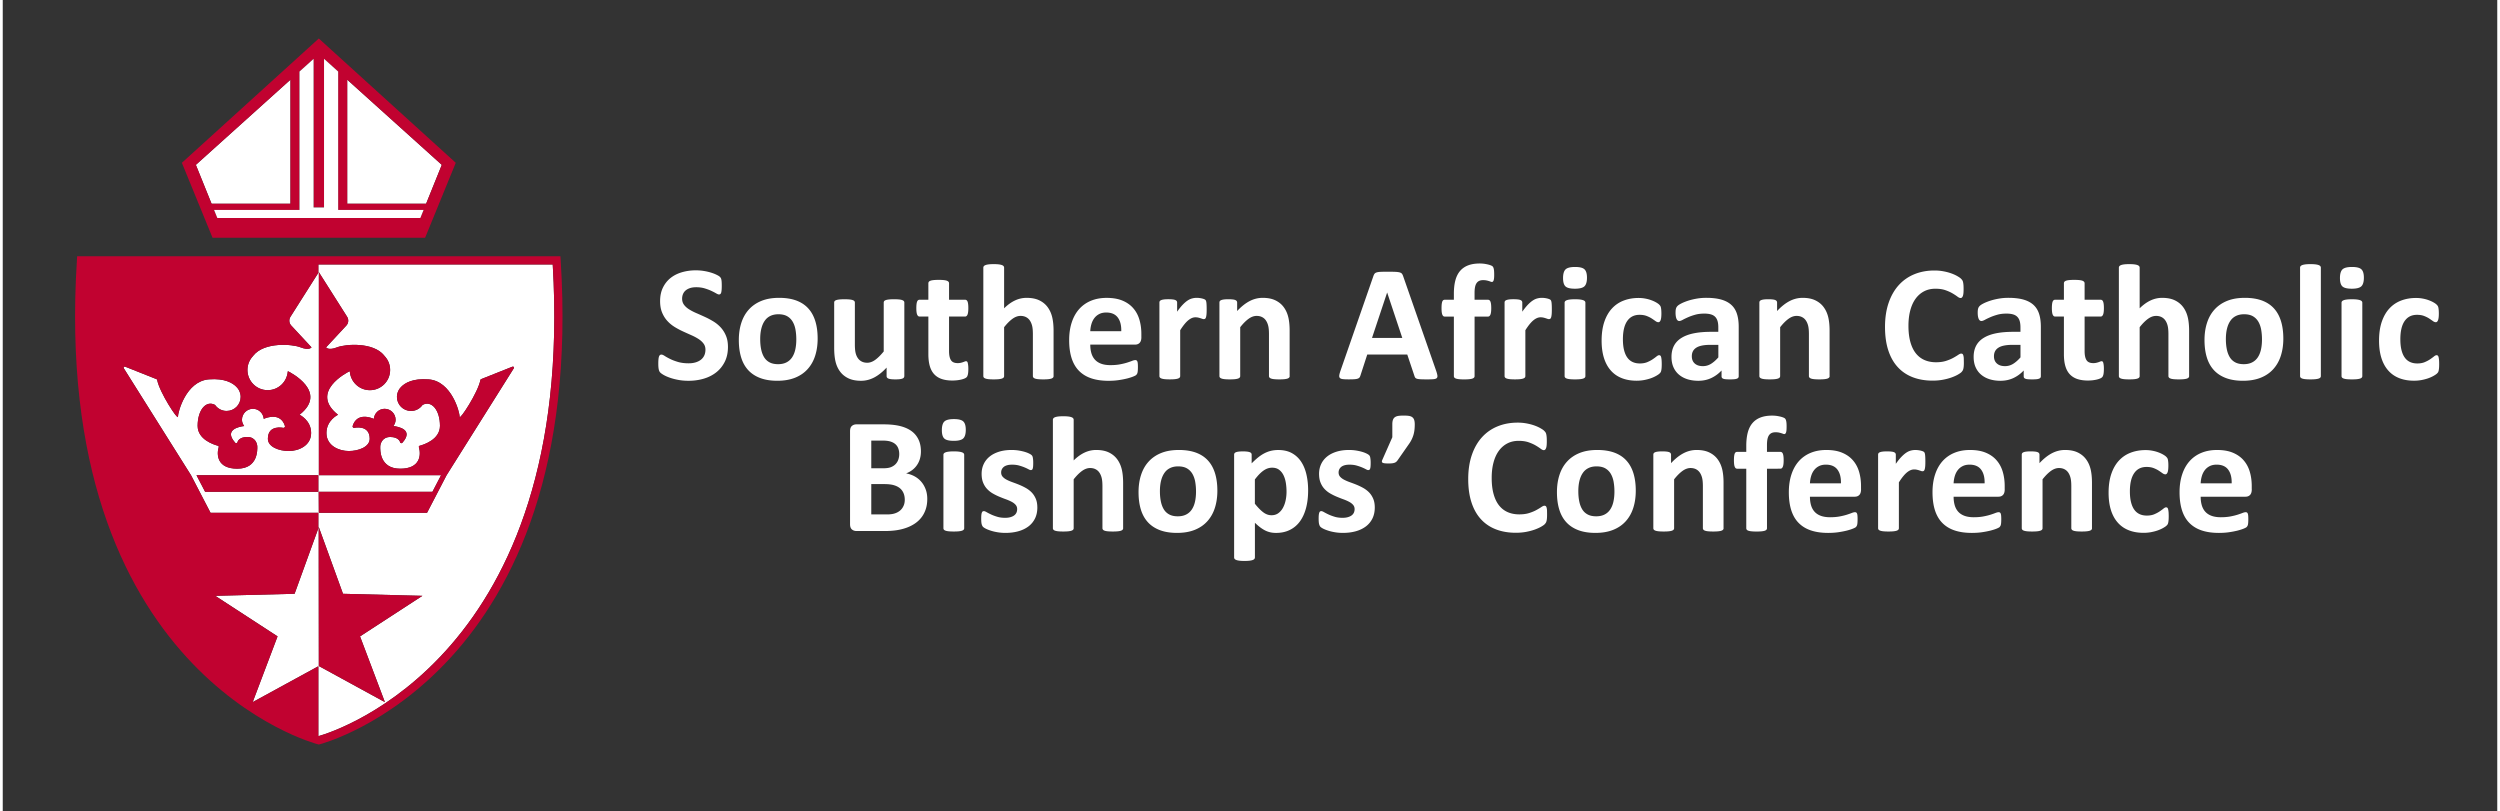
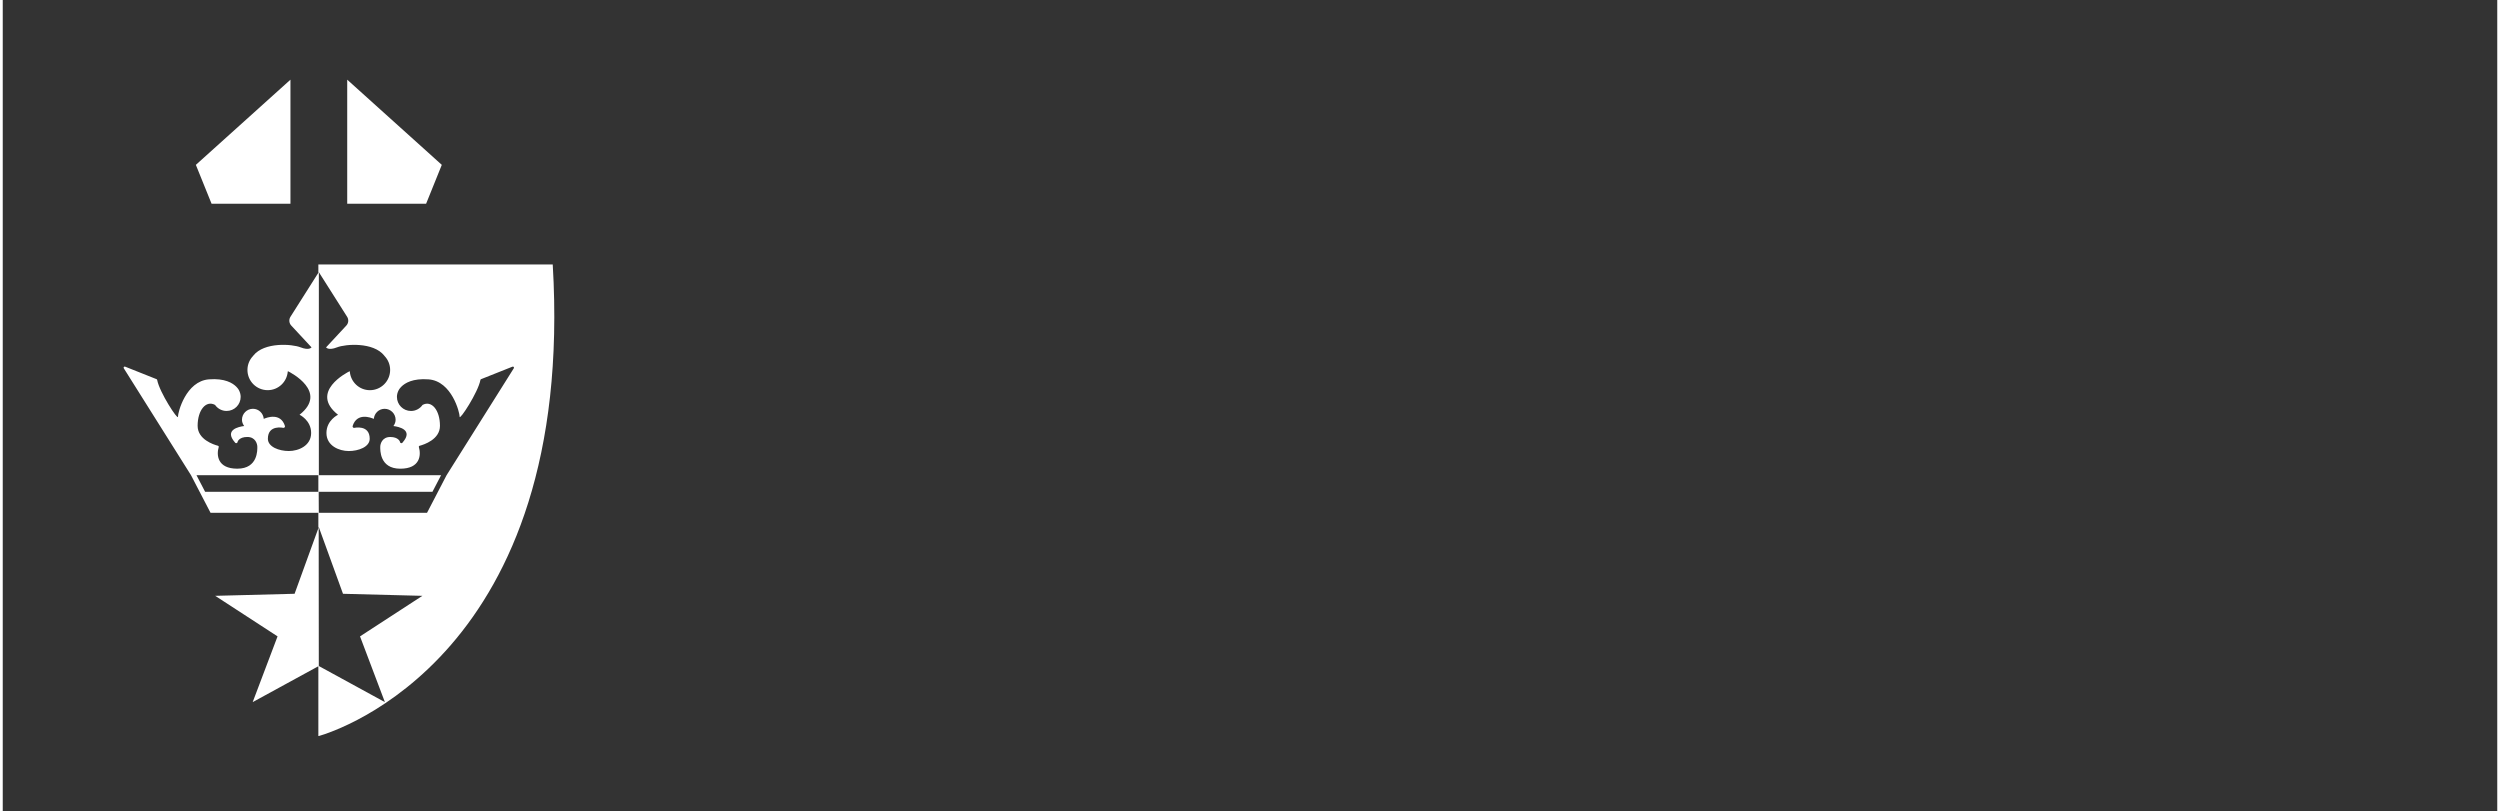
<svg xmlns="http://www.w3.org/2000/svg" xml:space="preserve" width="299" height="97" style="shape-rendering:geometricPrecision;text-rendering:geometricPrecision;image-rendering:optimizeQuality;fill-rule:evenodd;clip-rule:evenodd" version="1.1" viewBox="0 0 11420.31 3713.07">
  <rect x="0" y="0" width="11420.31" height="3713.07" fill="#333333" stroke="none" />
  <defs>
    <style type="text/css">.fil0{fill:none}.fil1{fill:#fff}.fil2,.fil3{fill:#c10230;fill-rule:nonzero}.fil2{fill:#fff}</style>
  </defs>
  <g id="Layer_x0020_1">
-     <path d="M0 0h11420.31v3713.07H0z" class="fil0" />
    <path d="M1073.76 2145.7c-91.58 0-95.73-62.91-85.05-98.82.8-2.73-.56-5.35-3.29-6.08-19.8-5.24-93.23-28.71-93.23-91.24 0-72.06 38.28-118.26 79.74-95.79 11.67 16.67 30.94 27.66 52.85 27.66 35.6 0 64.45-28.85 64.45-64.46 0-10.92-2.96-20.99-7.63-30.04 0 0-.96-1.82-2.43-4.21-.75-1.18-1.48-2.32-2.29-3.41-1.03-1.36-2.34-2.78-3.7-4.43-1.31-1.53-2.55-3.07-3.99-4.43-16.42-16.67-52.27-39.27-124.95-33.75-106.21 8.08-142.62 152.45-142.09 171.16.56 18.43-84.77-112.05-95.23-168.6-.28-1.65-1.36-2.84-2.9-3.46l-143.79-57.23c-4.57-1.76-8.78 3.23-6.16 7.39l307.8 489.64 89.12 171.44.36.7 493.55-.02v70.72l-108.81 299.99-363.41 9.37 285.43 185.61-113.88 301.02 300.67-164.26v318.92c.58.17 1.53.53 2.06.64 79.56-22.7 1177.04-370.58 1070.97-2159.01H1444.95v38l-127.63 201.36c-8.19 12.69-6.71 29.35 3.58 40.39l92.72 99.78s-10.35 15.58-49.88 0c-39.47-15.59-166.39-24.98-216.27 37.41-.39.58-.62 1.09-1.03 1.61-16.14 16.67-26.15 39.31-26.15 64.32 0 51.21 41.45 92.66 92.66 92.66 48.85 0 88.44-37.94 91.97-85.89l1.03-.28c.39-.11.62-.17 1.01 0 9.39 4.66 184.77 93.92 51.88 198.69 0 0 53.02 24.97 53.02 83.46 0 58.46-57.68 82.63-102.17 82.63-44.41 0-95.9-18.71-95.9-56.14 0-66.38 71.39-49.88 71.39-49.88 3.88 0 7-3.12 7-7 0-1.14-.75-1.94-1.2-2.84l.4-.69c-20.53-59.72-81.33-37.31-96.41-30.67-2.23-25.7-23.14-46.11-49.48-46.11-27.77 0-50.29 22.52-50.29 50.27 0 10.87 4.21 20.37 10.06 28.62-24.17 3.01-92.94 16.9-42.37 74.91 1.2 2 3.01 3.59 5.57 3.59 3.88 0 7-3.14 7-6.99 0 0 6.66-21.41 44.27-21.41 37.52 0 45.78 32.31 45.78 44.83 0 12.57 4.15 100.35-91.75 100.35zm-186.69 29.95h557.83v75.94H926.54l-39.47-75.94zm560.11.02v-929.62l129.35 204.09c8.2 12.68 6.72 29.35-3.59 40.39l-92.72 99.77s10.36 15.59 49.9 0c39.47-15.58 166.37-24.97 216.27 37.44.39.56.61 1.06 1.01 1.59 16.16 16.67 26.17 39.3 26.17 64.34 0 51.18-41.48 92.64-92.66 92.64-48.87 0-88.46-37.92-91.99-85.89l-1.01-.28c-.4-.11-.64-.17-1.03 0-9.39 4.66-184.75 93.92-51.88 198.68 0 0-53.02 24.98-53.02 83.46 0 58.47 57.68 82.66 102.17 82.66 44.43 0 95.9-18.73 95.9-56.15 0-66.39-71.4-49.89-71.4-49.89-3.85 0-6.99-3.13-6.99-7 0-1.14.75-1.93 1.19-2.84l-.39-.7c20.54-59.71 81.35-37.3 96.43-30.64 2.2-25.72 23.14-46.14 49.48-46.14 27.74 0 50.27 22.53 50.27 50.27 0 10.87-4.21 20.38-10.07 28.63 24.18 3.01 92.95 16.89 42.38 74.91-1.18 2-3.01 3.59-5.58 3.59-3.85 0-6.99-3.12-6.99-7 0 0-6.7-21.38-44.25-21.38s-45.8 32.31-45.8 44.81c0 12.57-4.15 100.35 91.77 100.35 91.58 0 95.73-62.92 85.03-98.82-.81-2.73.56-5.33 3.29-6.08 19.8-5.24 93.24-28.72 93.24-91.24 0-72.07-38.27-118.26-79.75-95.79-11.66 16.67-30.94 27.65-52.85 27.65-35.6 0-64.43-28.85-64.43-64.45 0-10.93 2.95-20.99 7.61-30.05 0 0 .97-1.81 2.45-4.21.73-1.17 1.48-2.31 2.27-3.4 1.02-1.37 2.33-2.79 3.7-4.43 1.31-1.54 2.56-3.07 3.98-4.44 16.45-16.67 52.28-39.25 124.98-33.73 106.19 8.06 142.59 152.44 142.09 171.15-.58 18.42 84.75-112.05 95.21-168.59.3-1.66 1.36-2.84 2.92-3.48l143.79-57.23c4.55-1.81 8.75 3.26 6.08 7.34l-307.79 489.64-89.13 171.44-.34.7h-495.49l-.53-96.2h520.81l39.48-75.89-559.54.02zm-.22 873.47-.53-637.42 111.28 306.76 363.41 9.34-285.43 185.61 113.88 301.07-302.61-165.36zM956.01 932.68h361.18v-567.9L884.11 754.76zM1577.04 364.78v567.95h361.2l71.84-177.97z" class="fil1" />
-     <path d="M3320.17 1588.19c0 25.68-4.77 48.23-14.35 67.55-9.6 19.4-22.54 35.59-38.88 48.53-16.31 12.97-35.41 22.77-57.38 29.28-21.81 6.51-45.31 9.75-70.12 9.75-16.91 0-32.57-1.4-46.99-4.12-14.5-2.76-27.3-6.06-38.35-10.02-11.06-3.88-20.28-7.97-27.75-12.22-7.39-4.25-12.81-8.05-16.03-11.36-3.3-3.21-5.56-7.97-6.96-14.12-1.39-6.16-2.12-15.01-2.12-26.64 0-7.77.23-14.28.81-19.63.43-5.18 1.31-9.5 2.41-12.79 1.18-3.3 2.64-5.65 4.55-7.04 1.89-1.38 4.1-2.04 6.66-2.04 3.44 0 8.42 2.04 14.85 6.21 6.38 4.18 14.65 8.8 24.75 13.77 10.03 5.05 22.1 9.58 36.02 13.75 13.97 4.1 30.14 6.23 48.53 6.23 12.07 0 22.9-1.38 32.42-4.32 9.6-2.86 17.64-6.96 24.38-12.29 6.66-5.28 11.71-11.79 15.3-19.63 3.44-7.76 5.2-16.46 5.2-25.98 0-11.06-3.01-20.56-9.09-28.48-5.99-7.97-13.9-15-23.55-21.16-9.75-6.21-20.73-11.99-33.03-17.34-12.36-5.42-25.03-11.2-38.14-17.21-13.1-5.99-25.84-12.87-38.13-20.49-12.29-7.68-23.27-16.83-33.02-27.59-9.65-10.68-17.49-23.27-23.55-37.92-6.01-14.56-9.1-32.05-9.1-52.41 0-23.42 4.32-43.98 12.97-61.7 8.72-17.79 20.35-32.44 35.13-44.2 14.73-11.66 32.07-20.43 52.12-26.22 19.99-5.78 41.13-8.71 63.54-8.71 11.56 0 23.12.88 34.68 2.63 11.57 1.76 22.4 4.18 32.5 7.19 10.03 2.99 18.97 6.36 26.79 10.16 7.84 3.81 12.97 6.96 15.53 9.45 2.49 2.48 4.17 4.62 5.05 6.37.88 1.76 1.61 4.1 2.27 7.02.58 2.86 1.02 6.53 1.3 10.91.23 4.39.45 9.89.45 16.48 0 7.31-.22 13.47-.58 18.45-.37 5.05-1.03 9.22-1.83 12.44-.88 3.29-2.21 5.7-3.82 7.16-1.68 1.56-3.87 2.29-6.66 2.29-2.78 0-7.16-1.76-13.17-5.28-6-3.52-13.47-7.32-22.24-11.49-8.87-4.09-19.05-7.91-30.61-11.35-11.56-3.37-24.3-5.05-38.13-5.05-10.83 0-20.2 1.3-28.27 3.94-8.04 2.64-14.78 6.31-20.18 10.91-5.43 4.7-9.45 10.25-12.09 16.84-2.64 6.53-3.95 13.47-3.95 20.73 0 10.83 3 20.18 8.85 28.1 5.93 7.97 13.85 15 23.8 21.16 9.88 6.21 21.16 11.99 33.75 17.34 12.59 5.42 25.39 11.21 38.5 17.21 13.1 5.99 25.91 12.87 38.49 20.49 12.59 7.69 23.72 16.83 33.6 27.59 9.74 10.68 17.71 23.28 23.72 37.77 6.14 14.43 9.15 31.47 9.15 51.1zM3730.78 1550.06c0 28.68-3.79 54.89-11.33 78.46-7.54 23.71-19.03 44.06-34.41 61.18-15.38 17.14-34.55 30.31-57.75 39.61-23.13 9.29-50.14 13.92-81.18 13.92-29.93 0-55.92-4.12-78.11-12.46-22.09-8.27-40.46-20.34-55.11-36.22-14.56-15.89-25.41-35.36-32.42-58.56-7.04-23.14-10.54-49.49-10.54-79.2 0-28.69 3.8-54.98 11.49-78.68 7.61-23.8 19.18-44.23 34.55-61.12 15.36-16.99 34.54-30.16 57.53-39.46 22.98-9.3 49.99-13.92 80.96-13.92 30.15 0 56.29 4.1 78.46 12.24 22.09 8.19 40.41 20.2 54.89 36.08 14.42 15.81 25.18 35.36 32.29 58.49 7.19 23.2 10.68 49.76 10.68 79.64zm-97.71 3.8c0-16.62-1.39-31.92-3.95-45.89-2.64-13.92-7.16-26.07-13.47-36.47-6.28-10.23-14.63-18.29-25.03-24.15-10.46-5.71-23.57-8.63-39.46-8.63-14.05 0-26.41 2.57-36.97 7.75-10.53 5.13-19.25 12.67-25.98 22.62-6.81 9.9-11.92 21.89-15.29 35.81-3.44 13.97-5.12 29.86-5.12 47.72 0 16.62 1.38 31.9 4.17 45.82 2.79 13.97 7.24 26.14 13.39 36.44 6.23 10.33 14.58 18.3 25.11 23.95 10.53 5.71 23.65 8.48 39.23 8.48 14.35 0 26.79-2.57 37.33-7.75 10.55-5.13 19.25-12.67 26.06-22.47 6.81-9.82 11.86-21.68 15.08-35.66 3.22-13.75 4.9-29.71 4.9-47.57zM4127.52 1721.77c0 2.48-.68 4.77-1.91 6.58-1.25 1.91-3.44 3.44-6.59 4.77-3.16 1.24-7.31 2.19-12.44 2.85-5.2.67-11.63.95-19.4.95-8.34 0-15.08-.28-20.2-.95-5.13-.58-9.23-1.54-12.3-2.85-3.08-1.33-5.12-2.86-6.37-4.77-1.24-1.83-1.84-4.1-1.84-6.58v-38.88c-18.67 20.21-37.62 35.28-56.8 45.31-19.25 10.03-39.23 15.08-59.79 15.08-23.14 0-42.6-3.72-58.35-11.26-15.66-7.54-28.4-17.87-38.06-30.96-9.74-13.04-16.61-28.25-20.78-45.47-4.1-17.26-6.23-38.72-6.23-64.33V1385.2c0-2.49.65-4.75 2.06-6.59 1.38-1.89 3.87-3.44 7.54-4.75 3.59-1.25 8.57-2.21 14.7-2.86 6.23-.66 13.77-.95 22.85-.95 9.29 0 16.98.29 22.97.95 6 .58 10.93 1.53 14.57 2.86 3.67 1.24 6.23 2.86 7.77 4.75 1.53 1.84 2.26 4.1 2.26 6.59v190.25c0 17.64 1.1 31.11 3.44 40.39 2.21 9.3 5.71 17.29 10.41 23.95 4.6 6.66 10.53 11.86 17.71 15.45 7.17 3.65 15.51 5.48 25.11 5.48 12.07 0 24.23-4.4 36.44-13.17 12.16-8.79 25.19-21.67 39.01-38.58v-223.75c0-2.49.75-4.77 2.06-6.61 1.38-1.89 3.95-3.44 7.54-4.75 3.67-1.25 8.49-2.19 14.57-2.86 6.01-.66 13.7-.95 22.98-.95 9.29 0 16.98.29 23.06.95 6.01.6 10.84 1.55 14.35 2.86 3.5 1.31 5.99 2.86 7.54 4.75 1.54 1.84 2.27 4.12 2.27 6.61l-.02 336.55h-.13zM4420.66 1688.61c0 11.06-.73 19.54-2.06 25.47-1.38 5.93-3.21 10.02-5.48 12.44-2.28 2.34-5.55 4.54-10.03 6.38-4.39 1.89-9.59 3.52-15.45 4.9-5.93 1.38-12.29 2.41-19.25 3.22-6.89.73-13.9 1.1-20.94 1.1-18.87 0-35.2-2.41-49.03-7.16-13.84-4.77-25.33-12.16-34.41-22.12-9.07-9.95-15.65-22.47-19.98-37.62-4.24-15.08-6.38-32.95-6.38-53.51v-172.53h-40.39c-4.75 0-8.42-2.99-10.9-8.85-2.57-5.93-3.8-15.81-3.8-29.65 0-7.31.35-13.47.95-18.45.66-5.05 1.54-8.99 2.85-11.93 1.17-2.85 2.78-4.9 4.69-6.21 1.91-1.26 4.1-1.91 6.59-1.91h40.03v-75.1c0-2.49.66-4.75 2.04-6.81 1.41-1.96 3.89-3.65 7.56-5.05 3.57-1.38 8.55-2.34 14.71-2.99 6.23-.6 13.76-.96 22.84-.96 9.3 0 17.04.36 23.2.96 6.23.65 11.05 1.68 14.57 2.99 3.52 1.4 6.01 3.16 7.54 5.05 1.53 2.06 2.26 4.32 2.26 6.81v75.1h73.19c2.49 0 4.75.67 6.59 1.91 1.91 1.25 3.44 3.29 4.77 6.23 1.23 2.92 2.19 6.88 2.77 11.93.67 5.05.95 11.19.95 18.45 0 13.82-1.23 23.7-3.8 29.63-2.48 5.86-6.23 8.87-10.98 8.87l-73.56-.02v158.11c0 18.45 2.84 32.14 8.62 41.36 5.79 9.15 16.11 13.75 30.97 13.75 4.97 0 9.52-.43 13.62-1.38 3.94-.88 7.61-1.83 10.68-3.01 3.16-1.11 5.78-2.12 7.99-3 2.11-.88 4.09-1.32 5.85-1.32 1.54 0 3 .44 4.33 1.32 1.38.88 2.48 2.64 3.21 5.26.73 2.64 1.46 6.23 2.04 10.78.73 4.67 1.03 10.46 1.03 17.56zM4810.94 1721.77c0 2.48-.73 4.77-2.26 6.58-1.56 1.91-4.04 3.44-7.56 4.77-3.5 1.24-8.35 2.19-14.56 2.85-6.15.67-13.77.95-22.77.95-9.37 0-17.06-.28-23.27-.95-6.15-.58-11.06-1.54-14.5-2.85-3.59-1.25-6-2.86-7.54-4.77-1.53-1.83-2.34-4.1-2.34-6.58V1529.7c0-16.33-1.17-29.2-3.59-38.57-2.34-9.23-5.85-17.27-10.4-23.93-4.53-6.68-10.38-11.86-17.57-15.45-7.16-3.67-15.51-5.5-25.03-5.5-12.07 0-24.3 4.39-36.59 13.19-12.29 8.84-25.18 21.66-38.51 38.57v223.76c0 2.48-.72 4.75-2.26 6.58-1.53 1.91-4.1 3.44-7.76 4.75-3.6 1.26-8.42 2.21-14.5 2.87-5.99.65-13.75.95-23.05.95s-16.99-.3-23.07-.95c-5.99-.58-10.83-1.54-14.48-2.87-3.67-1.23-6.23-2.84-7.76-4.75-1.54-1.83-2.27-4.1-2.27-6.58v-496.34c0-2.49.73-4.77 2.27-6.74 1.53-1.98 4.09-3.74 7.76-5.12 3.59-1.41 8.42-2.42 14.48-3.22 6.01-.73 13.77-1.1 23.07-1.1s16.99.37 23.05 1.1c6 .8 10.85 1.83 14.5 3.22 3.66 1.38 6.23 3.14 7.76 5.12 1.54 2.04 2.26 4.25 2.26 6.74v186.06c16.34-16.11 33.03-28.11 50.01-36.02 16.97-7.97 34.61-11.86 52.99-11.86 22.91 0 42.24 3.74 57.97 11.28 15.66 7.54 28.4 17.94 38.06 30.96 9.74 13.1 16.68 28.33 21.01 45.82 4.24 17.49 6.38 38.73 6.38 63.54v206.56h.07zM5212.86 1543.68c0 11.56-2.57 20.13-7.77 25.69-5.12 5.57-12.21 8.28-21.29 8.28l-204.95-.01c0 14.35 1.68 27.38 5.05 39.02 3.44 11.71 8.79 21.67 16.26 29.86 7.39 8.14 16.97 14.42 28.68 18.67 11.64 4.25 25.7 6.44 42.09 6.44 16.62 0 31.19-1.16 43.78-3.59 12.59-2.34 23.42-5.06 32.65-7.9 9.15-2.94 16.82-5.57 22.82-7.99 6.01-2.34 10.91-3.59 14.73-3.59 2.26 0 4.09.45 5.63 1.33 1.53.88 2.78 2.49 3.81 4.75.96 2.28 1.69 5.5 2.04 9.6.38 4.17.58 9.45.58 15.66 0 5.57-.13 10.25-.35 14.2-.23 3.89-.6 7.26-1.11 9.95-.52 2.86-1.25 5.13-2.26 7.03-1.03 1.91-2.36 3.75-3.97 5.49-1.61 1.75-6.08 4.11-13.39 7.18-7.32 2.99-16.62 6-27.95 8.92-11.36 2.87-24.31 5.43-38.88 7.54-14.57 2.14-30.16 3.16-46.77 3.16-29.93 0-56.14-3.74-78.69-11.28-22.54-7.54-41.29-19.02-56.44-34.4-15.08-15.36-26.34-34.69-33.81-58.11-7.39-23.42-11.13-50.79-11.13-82.28 0-29.93 3.89-56.95 11.71-80.95 7.77-24.01 19.1-44.36 33.9-61.12 14.86-16.69 32.93-29.51 54.16-38.28 21.24-8.79 45.16-13.17 71.88-13.17 28.1 0 52.25 4.1 72.25 12.44 19.98 8.27 36.45 19.83 49.19 34.54 12.87 14.72 22.32 32.14 28.32 52.27 6.01 20.13 9.08 42.02 9.08 65.65v15h.15zm-92.09-27.22c.73-26.64-4.62-47.58-16.03-62.88-11.41-15.23-29.13-22.84-53.06-22.84-12.08 0-22.56 2.33-31.48 6.81-8.93 4.54-16.32 10.62-22.25 18.29-5.93 7.69-10.48 16.77-13.62 27.17-3.14 10.46-4.98 21.59-5.48 33.37h141.92v.08zM5511.78 1416.46c0 9.08-.22 16.48-.73 22.26-.58 5.79-1.31 10.31-2.34 13.61-1.03 3.31-2.34 5.57-3.94 6.81-1.71 1.25-3.75 1.83-6.23 1.83-1.99 0-4.25-.36-6.81-1.31-2.49-.88-5.36-1.83-8.5-2.86-3.14-1.03-6.58-1.99-10.38-2.87-3.82-.86-7.99-1.3-12.46-1.3-5.18 0-10.53 1.02-15.81 3.14-5.33 2.21-10.76 5.5-16.46 10.04-5.63 4.53-11.57 10.54-17.72 18.08-6.23 7.54-12.82 16.83-19.83 27.97v209.85c0 2.49-.73 4.75-2.28 6.59-1.54 1.89-4.1 3.44-7.75 4.75-3.59 1.25-8.42 2.19-14.5 2.86-6 .65-13.77.95-23.07.95-9.29 0-16.96-.3-23.04-.95-6.01-.6-10.84-1.55-14.5-2.86-3.65-1.26-6.22-2.86-7.75-4.75-1.55-1.84-2.28-4.1-2.28-6.59v-336.64c0-2.49.58-4.75 1.83-6.59 1.26-1.91 3.52-3.44 6.81-4.75 3.22-1.25 7.47-2.21 12.67-2.86 5.12-.66 11.63-.96 19.4-.96 8.04 0 14.7.3 19.98.96 5.35.58 9.45 1.53 12.29 2.86 2.94 1.24 4.98 2.84 6.23 4.75 1.25 1.84 1.91 4.1 1.91 6.59v41.94c8.77-12.59 17.06-22.97 24.88-31.18 7.84-8.2 15.23-14.63 22.32-19.46 7.03-4.77 14.07-8.14 21.16-9.95 7.03-1.91 14.05-2.87 21.16-2.87 3.29 0 6.81.15 10.53.58 3.82.38 7.62 1.03 11.71 1.84 3.97.88 7.54 1.91 10.55 3.01 3 1.16 5.21 2.34 6.59 3.59 1.38 1.24 2.34 2.62 2.99 4.1.6 1.53 1.18 3.57 1.71 6.21.5 2.64.86 6.59 1.16 11.86.3 5.28.5 12.72.5 21.72zM5891.81 1721.77c0 2.48-.73 4.77-2.27 6.58-1.53 1.91-4.02 3.44-7.54 4.77-3.51 1.31-8.34 2.19-14.57 2.85-6.14.67-13.75.95-22.77.95-9.35 0-17.04-.28-23.27-.95-6.14-.58-11.06-1.54-14.48-2.85-3.59-1.25-6.01-2.86-7.56-4.77-1.53-1.83-2.34-4.1-2.34-6.58V1529.7c0-16.33-1.16-29.2-3.59-38.57-2.34-9.23-5.86-17.27-10.38-23.93-4.55-6.68-10.41-11.86-17.57-15.45-7.18-3.67-15.53-5.5-25.03-5.5-12.09 0-24.31 4.39-36.6 13.19-12.31 8.84-25.18 21.66-38.5 38.57v223.76c0 2.48-.73 4.75-2.28 6.58-1.54 1.91-4.1 3.44-7.75 4.75-3.59 1.26-8.42 2.21-14.5 2.87-6 .65-13.77.95-23.06.95-9.3 0-16.97-.3-23.05-.95-6.01-.58-10.83-1.54-14.5-2.87-3.65-1.23-6.21-2.84-7.75-4.75-1.55-1.83-2.28-4.1-2.28-6.58v-336.63c0-2.48.58-4.77 1.83-6.6 1.26-1.89 3.52-3.44 6.81-4.75 3.22-1.26 7.47-2.19 12.67-2.87 5.13-.65 11.64-.95 19.4-.95 8.05 0 14.71.3 19.98.95 5.35.6 9.45 1.56 12.29 2.87 2.94 1.25 4.98 2.86 6.23 4.75 1.26 1.83 1.91 4.12 1.91 6.6V1424c18.6-20.13 37.55-35.21 56.73-45.31 19.25-10.03 39.3-15.08 60.16-15.08 22.92 0 42.25 3.74 57.98 11.28 15.66 7.54 28.4 17.79 38.05 30.81 9.75 12.97 16.69 28.1 21.01 45.47 4.25 17.26 6.38 38.2 6.38 62.58v208.02h.21zM6562.43 1697.61c3 9.08 4.91 16.26 5.64 21.52.73 5.35-.23 9.22-3 11.93-2.79 2.64-7.69 4.25-14.72 4.91-7.09.67-16.76.95-29.06.95-12.81 0-22.84-.22-30-.58-7.19-.37-12.67-1.18-16.41-2.26-3.8-1.18-6.44-2.72-7.97-4.77-1.54-1.99-2.79-4.61-3.82-7.9l-32.85-98.16H6246.9l-30.97 95.45c-1.03 3.52-2.35 6.51-3.96 8.85-1.69 2.43-4.25 4.24-7.97 5.7-3.59 1.41-8.8 2.36-15.46 2.87-6.66.52-15.45.73-26.21.73-11.63 0-20.71-.36-27.14-1.16-6.59-.73-11.13-2.57-13.62-5.43-2.57-2.92-3.44-7.02-2.64-12.29.73-5.28 2.64-12.29 5.71-21.16l150.56-433.25c1.55-4.25 3.31-7.75 5.28-10.39 1.98-2.63 5.2-4.69 9.6-6 4.37-1.39 10.53-2.27 18.29-2.64 7.84-.36 18.07-.58 30.97-.58 14.85 0 26.64.22 35.5.58 8.78.45 15.66 1.25 20.56 2.64 4.91 1.38 8.42 3.44 10.54 6.23 2.13 2.77 3.96 6.51 5.5 11.26l150.99 432.95zm-224.2-358.08h-.35l-69.11 207.52h138.57l-69.11-207.52zM6828.13 1256.82c0 7.34-.22 13.12-.73 17.57-.52 4.4-1.25 7.84-2.28 10.18-1.01 2.43-2.19 4.04-3.44 4.92a6.947 6.947 0 0 1-4.1 1.31c-1.76 0-3.72-.43-5.85-1.31-2.19-.88-4.76-1.84-7.97-2.79-3.17-1.03-6.81-1.98-11.14-2.86-4.24-.88-9.29-1.31-15.07-1.31-6.81 0-12.67 1.03-17.57 3.21-4.9 2.14-9 5.56-12.29 10.18-3.3 4.68-5.63 10.68-7.19 18.07-1.53 7.47-2.26 16.56-2.26 27.39v30.97l61.57-.02c2.19 0 4.32.67 6.23 1.91 1.89 1.25 3.44 3.29 4.75 6.23 1.25 2.91 2.19 6.86 2.86 11.91.66 5.07.96 11.21.96 18.45 0 13.84-1.26 23.72-3.82 29.65-2.49 5.86-6.21 8.87-10.91 8.87l-61.55-.02v272.51c0 2.49-.75 4.77-2.28 6.59-1.53 1.9-4.02 3.44-7.54 4.77-3.52 1.23-8.42 2.19-14.7 2.84-6.38.67-14 .96-23.07.96-9.08 0-16.69-.29-22.85-.96-6.13-.58-11.05-1.53-14.7-2.84-3.67-1.26-6.23-2.87-7.54-4.77-1.4-1.84-2.13-4.1-2.13-6.59v-272.51h-42.21c-4.77 0-8.34-2.99-10.7-8.85-2.41-5.93-3.59-15.81-3.59-29.65 0-7.31.3-13.47.88-18.45.67-5.05 1.55-9 2.63-11.93 1.11-2.86 2.64-4.9 4.55-6.21 1.83-1.26 4.1-1.91 6.59-1.91h41.87v-28.25c0-22.92 2.33-42.98 6.81-60.24 4.54-17.2 11.63-31.55 21.3-43.03 9.73-11.43 22.02-20.06 36.97-25.86 15.01-5.7 32.65-8.62 53.06-8.62 9.8 0 19.1.8 27.97 2.49 8.77 1.6 15.66 3.36 20.78 5.25 4.98 1.84 8.42 3.59 10.18 5.28 1.76 1.61 3.22 4.02 4.32 7.18 1.16 3.15 1.97 7.17 2.49 12.07.41 4.83.71 10.91.71 18.22zM7092 1416.46c0 9.08-.23 16.48-.73 22.26-.58 5.79-1.31 10.31-2.34 13.61-1.03 3.31-2.34 5.57-3.95 6.81-1.68 1.25-3.74 1.83-6.23 1.83-1.98 0-4.24-.36-6.81-1.31-2.49-.88-5.35-1.83-8.49-2.86-3.14-1.03-6.59-1.99-10.38-2.87-3.82-.86-7.99-1.3-12.45-1.3-5.2 0-10.55 1.02-15.8 3.14-5.35 2.21-10.78 5.5-16.49 10.04-5.63 4.53-11.56 10.54-17.71 18.08-6.21 7.54-12.8 16.83-19.83 27.97v209.85c0 2.49-.73 4.75-2.27 6.59-1.55 1.89-4.11 3.44-7.76 4.75-3.59 1.25-8.42 2.19-14.5 2.86-6.08.65-13.75.95-23.05.95s-16.99-.3-23.07-.95c-6-.6-10.83-1.55-14.5-2.86-3.64-1.26-6.21-2.86-7.74-4.75-1.55-1.84-2.28-4.1-2.28-6.59v-336.64c0-2.49.59-4.75 1.83-6.59 1.25-1.91 3.52-3.44 6.81-4.75 3.22-1.25 7.46-2.21 12.66-2.86 5.13-.66 11.64-.96 19.41-.96 8.04 0 14.72.3 19.98.96 5.35.58 9.44 1.53 12.31 2.86 2.91 1.24 4.97 2.84 6.21 4.75 1.25 1.84 1.91 4.1 1.91 6.59v41.94c8.77-12.59 17.06-22.97 24.88-31.18 7.84-8.2 15.23-14.63 22.34-19.46 7.01-4.77 14.05-8.14 21.14-9.95 7.03-1.91 14.07-2.87 21.16-2.87 3.29 0 6.81.15 10.55.58 3.8.38 7.59 1.03 11.71 1.84 3.95.88 7.54 1.91 10.53 3.01 3 1.16 5.2 2.34 6.59 3.59 1.4 1.24 2.34 2.62 3.01 4.1.58 1.53 1.16 3.57 1.68 6.21.51 2.64.88 6.59 1.16 11.86.45 5.48.51 12.72.51 21.72zM7252.89 1271.17c0 19.12-3.95 32.37-11.71 39.68-7.84 7.32-22.34 10.91-43.4 10.91-21.39 0-35.81-3.52-43.2-10.55-7.47-7.02-11.19-19.68-11.19-38.06 0-19.1 3.87-32.42 11.49-39.81 7.69-7.41 22.19-11.13 43.63-11.13 21.16 0 35.41 3.59 42.95 10.76 7.56 7.03 11.43 19.83 11.43 38.2zm-7.24 450.6c0 2.48-.75 4.77-2.28 6.58-1.53 1.91-4.1 3.44-7.76 4.77-3.58 1.24-8.42 2.19-14.48 2.85-6.01.67-13.77.95-23.07.95s-16.97-.28-23.05-.95c-6.01-.58-10.83-1.54-14.5-2.85-3.65-1.25-6.23-2.86-7.76-4.77-1.54-1.83-2.27-4.1-2.27-6.58v-335.9c0-2.49.73-4.75 2.27-6.58 1.55-1.91 4.11-3.52 7.76-4.9 3.59-1.41 8.42-2.49 14.5-3.17 6-.8 13.75-1.16 23.05-1.16s16.98.36 23.07 1.16c6.08.73 10.83 1.84 14.48 3.17 3.66 1.38 6.23 2.99 7.76 4.9 1.53 1.83 2.28 4.09 2.28 6.58v335.9zM7595.15 1668.19c0 6.52-.23 12.01-.58 16.4-.38 4.38-.88 8.12-1.54 11.19-.6 3.01-1.4 5.43-2.28 7.33-.88 1.82-2.84 4.23-5.86 7.17-2.99 2.92-8.19 6.43-15.43 10.53-7.33 4.17-15.68 7.92-24.98 11.21-9.29 3.22-19.38 5.85-30.36 7.91-10.98 1.97-22.26 3-33.75 3-25.99 0-48.9-4.03-68.89-12.09-20.05-8.04-36.81-19.91-50.36-35.64-13.6-15.66-23.85-34.91-30.81-57.53-6.89-22.62-10.39-48.53-10.39-77.66 0-33.75 4.25-62.88 12.67-87.4 8.42-24.53 20.19-44.87 35.27-60.98 15.08-16.1 32.94-28.02 53.65-35.78 20.58-7.84 43.28-11.72 67.93-11.72 10.03 0 19.91.88 29.58 2.64 9.73 1.76 18.73 4.1 27.15 7.17 8.42 3.01 16.03 6.43 22.62 10.17 6.66 3.8 11.35 7.11 14.2 9.88 2.71 2.79 4.69 5.05 5.85 6.96 1.11 1.91 1.98 4.32 2.64 7.32.67 3.01 1.18 6.73 1.53 11.2.38 4.4.6 9.75.6 16.04 0 14.63-1.33 24.88-3.81 30.81-2.49 5.86-5.79 8.87-9.73 8.87-4.32 0-8.87-1.76-13.62-5.28-4.83-3.52-10.46-7.39-16.99-11.71-6.51-4.25-14.33-8.12-23.42-11.64-9.08-3.51-19.91-5.27-32.42-5.27-24.66 0-43.56 9.52-56.58 28.47-13.11 19.03-19.62 46.92-19.62 83.59 0 18.09 1.6 34.11 4.9 47.95 3.31 13.83 8.13 25.41 14.57 34.69 6.44 9.3 14.5 16.33 24.15 20.93 9.75 4.7 21.01 7.04 33.75 7.04 13.1 0 24.38-1.99 33.83-5.86 9.43-3.95 17.64-8.27 24.73-13.02 7.09-4.77 12.97-9.09 17.79-13.04 4.76-3.87 8.78-5.86 12.07-5.86 2.21 0 4.12.66 5.65 1.91 1.53 1.24 2.71 3.59 3.59 6.96.88 3.44 1.54 7.75 2.04 13.02.38 5.04.66 11.85.66 20.12zM7947.52 1722.94c0 3.5-1.25 6.29-3.81 8.27-2.49 2.04-6.52 3.45-11.87 4.4-5.4.88-13.39 1.31-23.92 1.31-11.36 0-19.55-.43-24.76-1.31-5.1-.88-8.77-2.36-10.9-4.4-2.19-1.98-3.22-4.77-3.22-8.27v-26.79c-13.83 14.86-29.63 26.42-47.35 34.69-17.79 8.27-37.42 12.44-59.08 12.44-17.85 0-34.26-2.34-49.26-6.94-14.93-4.7-27.95-11.58-38.86-20.8-10.98-9.15-19.48-20.56-25.56-34.18-6.08-13.61-9.07-29.36-9.07-47.51 0-19.62 3.87-36.66 11.49-51.16 7.69-14.43 19.12-26.42 34.4-35.79 15.23-9.45 34.11-16.48 56.73-21.01 22.61-4.55 48.98-6.74 78.91-6.74l32.79.02v-20.43c0-10.55-1.01-19.75-3.14-27.74-2.19-7.92-5.7-14.58-10.53-19.76-4.92-5.35-11.51-9.22-19.63-11.71-8.19-2.49-18.29-3.82-30.38-3.82-15.88 0-30.01 1.76-42.45 5.28-12.44 3.52-23.42 7.46-33 11.71-9.6 4.25-17.57 8.12-23.95 11.64-6.43 3.51-11.63 5.27-15.66 5.27-2.78 0-5.2-.88-7.39-2.64-2.13-1.68-3.89-4.24-5.27-7.53-1.41-3.22-2.42-7.26-3.22-12.09-.73-4.75-1.1-10.03-1.1-15.81 0-7.84.58-13.97 1.9-18.52 1.24-4.53 3.58-8.64 7.17-12.29 3.52-3.59 9.67-7.62 18.52-12.09 8.79-4.39 19.1-8.42 30.89-12.29 11.86-3.74 24.73-6.81 38.73-9.22 13.97-2.42 28.4-3.59 43.25-3.59 26.43 0 49.03 2.56 67.71 7.68 18.74 5.21 34.18 13.1 46.26 23.8 12.09 10.68 20.86 24.43 26.42 41.27 5.57 16.84 8.29 36.9 8.29 60.02v226.63h-.08zm-93.19-144.2h-36.23c-15.36 0-28.4 1.18-39.24 3.44-10.83 2.28-19.6 5.65-26.34 10.18-6.81 4.55-11.78 10.03-14.93 16.48-3.16 6.36-4.69 13.75-4.69 22.1 0 14.05 4.39 25.18 13.39 33.22 8.95 8.07 21.31 12.09 37.12 12.09 13.32 0 25.63-3.44 36.82-10.25 11.21-6.81 22.54-16.69 34.1-29.86v-57.4zM8363.79 1721.77c0 2.48-.75 4.77-2.29 6.58-1.53 1.91-4.02 3.44-7.54 4.77-3.51 1.24-8.34 2.19-14.57 2.85-6.14.67-13.75.95-22.75.95-9.37 0-17.06-.28-23.29-.95-6.14-.58-11.04-1.54-14.48-2.85-3.59-1.25-6.01-2.86-7.54-4.77-1.55-1.83-2.36-4.1-2.36-6.58V1529.7c0-16.33-1.16-29.2-3.57-38.57-2.36-9.23-5.86-17.27-10.4-23.93-4.53-6.68-10.39-11.86-17.57-15.45-7.17-3.67-15.51-5.5-25.03-5.5-12.09 0-24.31 4.39-36.6 13.19-12.29 8.84-25.18 21.66-38.5 38.57v223.76c0 2.48-.73 4.75-2.26 6.58-1.56 1.91-4.12 3.44-7.77 4.75-3.59 1.26-8.42 2.21-14.5 2.87-6 .65-13.75.95-23.04.95-9.3 0-16.99-.3-23.07-.95-6.08-.58-10.83-1.54-14.5-2.87-3.65-1.23-6.21-2.84-7.75-4.75-1.55-1.83-2.28-4.1-2.28-6.58v-336.63c0-2.48.6-4.77 1.83-6.6 1.26-1.89 3.52-3.44 6.81-4.75 3.22-1.26 7.47-2.19 12.67-2.87 5.13-.65 11.64-.95 19.4-.95 8.05 0 14.72.3 19.98.95 5.35.6 9.45 1.56 12.31 2.87 2.92 1.25 4.98 2.86 6.21 4.75 1.26 1.83 1.91 4.12 1.91 6.6V1424c18.6-20.13 37.55-35.21 56.73-45.31 19.25-10.03 39.3-15.08 60.16-15.08 22.92 0 42.25 3.74 57.98 11.28 15.66 7.54 28.4 17.79 38.05 30.81 9.75 12.97 16.69 28.1 21.01 45.47 4.25 17.26 6.38 38.2 6.38 62.58v208.02h.23zM8978.33 1660.65c0 6.3-.23 11.63-.58 16.03-.38 4.4-.96 8.12-1.69 11.35-.73 3.15-1.76 5.86-3.01 8.12-1.24 2.27-3.29 4.83-6.01 7.77-2.76 2.84-8.12 6.58-16.01 11.11-7.91 4.55-17.64 8.87-29.07 13.04-11.49 4.1-24.53 7.62-39.24 10.38-14.7 2.79-30.66 4.18-47.72 4.18-33.45 0-63.68-5.19-90.55-15.51-26.92-10.33-49.84-25.69-68.64-46.27-18.9-20.49-33.38-46.1-43.42-76.78-10.03-30.66-15.06-66.4-15.06-107.16 0-41.5 5.55-78.32 16.61-110.51 11.06-32.22 26.56-59.29 46.47-81.18 19.91-21.89 43.7-38.5 71.52-49.86 27.8-11.34 58.41-16.97 91.86-16.97 13.62 0 26.64 1.09 39.23 3.37 12.59 2.26 24.23 5.18 34.91 8.85 10.71 3.67 20.36 7.91 28.93 12.67 8.57 4.82 14.57 8.92 17.94 12.29 3.44 3.44 5.71 6.23 7.01 8.49 1.33 2.26 2.29 5.2 3.02 8.72.73 3.52 1.31 7.61 1.68 12.44.36 4.75.58 10.68.58 17.79 0 7.54-.22 13.9-.73 19.25-.52 5.28-1.4 9.58-2.64 12.82-1.25 3.29-2.78 5.7-4.54 7.16-1.74 1.54-3.73 2.19-6.06 2.19-3.75 0-8.57-2.19-14.28-6.58-5.86-4.38-13.26-9.3-22.49-14.71-9.15-5.42-20.13-10.32-32.77-14.72-12.74-4.38-27.9-6.59-45.47-6.59-19.4 0-36.66 3.95-51.89 11.86-15.23 7.99-28.18 19.26-38.88 33.96-10.68 14.72-18.8 32.57-24.3 53.43-5.56 20.88-8.35 44.36-8.35 70.57 0 28.7 3.02 53.51 8.95 74.52 5.85 21.01 14.35 38.28 25.25 51.89 10.97 13.61 24.16 23.71 39.66 30.39 15.46 6.66 32.88 10.03 52.28 10.03 17.56 0 32.77-2.06 45.66-6.23 12.82-4.1 23.86-8.72 33.02-13.77 9.21-5.06 16.77-9.58 22.62-13.61 5.93-4.04 10.54-6.08 13.75-6.08 2.49 0 4.55.51 6.01 1.54 1.53 1.03 2.79 3.01 3.8 6.08 1.03 3.07 1.76 7.16 2.28 12.66.07 5.26.36 12.5.36 21.58zM9330.76 1722.94c0 3.5-1.24 6.29-3.8 8.27-2.49 2.04-6.51 3.45-11.86 4.4-5.41.88-13.4 1.31-23.93 1.31-11.36 0-19.55-.43-24.75-1.31-5.13-.88-8.78-2.36-10.91-4.4-2.19-1.98-3.22-4.77-3.22-8.27v-26.79c-13.84 14.86-29.65 26.42-47.35 34.69-17.79 8.27-37.42 12.44-59.08 12.44-17.85 0-34.26-2.34-49.26-6.94-14.93-4.7-27.97-11.58-38.88-20.8-10.96-9.15-19.45-20.56-25.53-34.18-6.08-13.61-9.08-29.36-9.08-47.51 0-19.62 3.88-36.66 11.49-51.16 7.69-14.43 19.1-26.42 34.41-35.79 15.22-9.45 34.1-16.48 56.72-21.01 22.62-4.55 48.98-6.74 78.91-6.74l32.8.02v-20.43c0-10.55-1.03-19.75-3.14-27.74-2.21-7.92-5.71-14.58-10.56-19.76-4.9-5.35-11.48-9.22-19.6-11.71-8.2-2.49-18.3-3.82-30.39-3.82-15.88 0-30 1.76-42.44 5.28-12.45 3.52-23.43 7.46-33.03 11.71-9.57 4.25-17.56 8.12-23.92 11.64-6.44 3.51-11.64 5.27-15.66 5.27-2.79 0-5.2-.88-7.41-2.64-2.12-1.68-3.87-4.24-5.26-7.53-1.4-3.22-2.43-7.26-3.24-12.09-.72-4.75-1.08-10.03-1.08-15.81 0-7.84.58-13.97 1.89-18.52 1.25-4.53 3.59-8.64 7.18-12.29 3.52-3.59 9.66-7.62 18.52-12.09 8.78-4.39 19.11-8.42 30.89-12.29 11.86-3.74 24.74-6.81 38.73-9.22 13.97-2.42 28.4-3.59 43.25-3.59 26.42 0 49.04 2.56 67.71 7.68 18.75 5.21 34.18 13.1 46.27 23.8 12.06 10.68 20.86 24.43 26.41 41.27 5.58 16.84 8.27 36.9 8.27 60.02v226.63h-.07zm-93.17-144.2h-36.24c-15.36 0-28.4 1.18-39.23 3.44-10.83 2.28-19.61 5.65-26.34 10.18-6.81 4.55-11.79 10.03-14.93 16.48-3.16 6.36-4.7 13.75-4.7 22.1 0 14.05 4.4 25.18 13.4 33.22 8.94 8.07 21.31 12.09 37.11 12.09 13.32 0 25.62-3.44 36.82-10.25 11.21-6.81 22.55-16.69 34.11-29.86v-57.4zM9619.37 1688.61c0 11.06-.73 19.54-2.04 25.47-1.4 5.93-3.23 10.02-5.5 12.44-2.26 2.34-5.55 4.54-10.02 6.38-4.4 1.89-9.6 3.52-15.46 4.9-5.93 1.38-12.29 2.41-19.25 3.22-6.88.73-13.9 1.1-20.93 1.1-18.88 0-35.21-2.41-49.04-7.16-13.84-4.77-25.33-12.16-34.4-22.12-9.08-9.95-15.66-22.47-19.98-37.62-4.33-15.15-6.38-32.95-6.38-53.51v-172.53h-40.4c-4.75 0-8.41-2.99-10.9-8.85-2.57-5.93-3.8-15.81-3.8-29.65 0-7.31.36-13.47.95-18.45.66-5.05 1.54-8.99 2.85-11.93 1.18-2.85 2.79-4.9 4.69-6.21 1.89-1.26 4.1-1.91 6.59-1.91h40.04v-75.1c0-2.49.65-4.75 2.03-6.81 1.41-1.96 3.9-3.65 7.54-5.05 3.6-1.38 8.57-2.34 14.73-2.99 6.23-.6 13.77-.96 22.84-.96 9.3 0 17.04.36 23.2.96 6.23.65 11.06 1.68 14.57 2.99 3.5 1.4 6.01 3.16 7.54 5.05 1.54 2.06 2.27 4.32 2.27 6.81v75.1h73.18c2.49 0 4.76.67 6.59 1.91 1.91 1.25 3.44 3.29 4.75 6.23 1.26 2.92 2.21 6.88 2.86 11.93.66 5.05.96 11.19.96 18.45 0 13.82-1.24 23.7-3.8 29.63-2.49 5.86-6.23 8.87-10.98 8.87l-73.56-.02v158.11c0 18.45 2.84 32.14 8.62 41.36 5.78 9.15 16.11 13.75 30.96 13.75 4.98 0 9.53-.43 13.62-1.38 3.95-.88 7.62-1.83 10.69-3.01 3.16-1.11 5.78-2.12 7.98-3 2.12-.88 4.1-1.32 5.86-1.32 1.53 0 2.99.44 4.32 1.32 1.39.88 2.49 2.64 3.22 5.26.73 2.64 1.46 6.23 2.04 10.78.65 4.67.95 10.46.95 17.56zM10009.65 1721.77c0 2.48-.73 4.77-2.26 6.58-1.55 1.91-4.04 3.44-7.54 4.77-3.52 1.24-8.34 2.19-14.57 2.85-6.16.67-13.77.95-22.77.95-9.38 0-17.07-.28-23.28-.95-6.15-.58-11.05-1.54-14.5-2.85-3.59-1.25-6-2.86-7.53-4.77-1.54-1.83-2.34-4.1-2.34-6.58V1529.7c0-16.33-1.18-29.2-3.6-38.57-2.33-9.23-5.85-17.27-10.38-23.93-4.54-6.68-10.4-11.86-17.57-15.45-7.18-3.67-15.52-5.5-25.03-5.5-12.08 0-24.3 4.39-36.61 13.19-12.29 8.84-25.18 21.66-38.5 38.57v223.76c0 2.48-.73 4.75-2.27 6.58-1.53 1.91-4.09 3.44-7.76 4.75-3.59 1.26-8.42 2.21-14.48 2.87-6.01.65-13.77.95-23.07.95s-16.99-.3-23.05-.95c-6-.58-10.83-1.54-14.5-2.87-3.66-1.23-6.23-2.84-7.76-4.75-1.54-1.83-2.26-4.1-2.26-6.58v-496.34c0-2.49.72-4.77 2.26-6.74 1.53-1.98 4.1-3.74 7.76-5.12 3.6-1.41 8.42-2.42 14.5-3.22 6.06-.73 13.75-1.1 23.05-1.1s16.99.37 23.07 1.1c5.99.8 10.83 1.83 14.48 3.22 3.67 1.38 6.23 3.14 7.76 5.12 1.54 2.04 2.27 4.25 2.27 6.74v186.06c16.33-16.11 33.02-28.11 50-36.02 16.97-7.97 34.62-11.86 52.99-11.86 22.92 0 42.24 3.74 57.98 11.28 15.65 7.54 28.39 17.94 38.05 30.96 9.75 13.1 16.69 28.33 21.01 45.82 4.25 17.49 6.38 38.73 6.38 63.54v206.56h.07zM10440.92 1550.06c0 28.68-3.8 54.89-11.35 78.46-7.54 23.71-19.03 44.06-34.39 61.18-15.38 17.14-34.55 30.31-57.75 39.61-23.15 9.29-50.14 13.92-81.18 13.92-29.95 0-55.92-4.12-78.11-12.46-22.19-8.35-40.48-20.34-55.11-36.22-14.58-15.89-25.41-35.36-32.43-58.56-7.03-23.14-10.55-49.49-10.55-79.2 0-28.69 3.82-54.98 11.51-78.68 7.59-23.8 19.17-44.23 34.53-61.12 15.38-16.99 34.56-30.16 57.53-39.46 23-9.3 50.01-13.92 80.96-13.92 30.15 0 56.29 4.1 78.48 12.24 22.09 8.19 40.39 20.2 54.89 36.08 14.42 15.81 25.18 35.36 32.27 58.49 7.18 23.2 10.7 49.76 10.7 79.64zm-97.71 3.8c0-16.62-1.41-31.92-3.95-45.89-2.64-13.92-7.18-26.07-13.47-36.47-6.31-10.23-14.65-18.29-25.03-24.15-10.48-5.71-23.58-8.63-39.46-8.63-14.05 0-26.43 2.57-36.97 7.75-10.55 5.13-19.25 12.67-25.98 22.62-6.81 9.9-11.94 21.89-15.31 35.81-3.44 13.97-5.12 29.86-5.12 47.72 0 16.62 1.4 31.9 4.17 45.82 2.79 13.97 7.26 26.14 13.39 36.44 6.23 10.33 14.58 18.3 25.11 23.95 10.55 5.71 23.65 8.48 39.23 8.48 14.35 0 26.79-2.57 37.35-7.75 10.53-5.13 19.25-12.67 26.06-22.47 6.81-9.82 11.84-21.68 15.08-35.66 3.21-13.75 4.9-29.71 4.9-47.57zM10612.7 1721.77c0 2.48-.73 4.77-2.26 6.58-1.53 1.91-4.1 3.44-7.76 4.77-3.6 1.24-8.5 2.19-14.48 2.85-6.01.67-13.77.95-23.07.95s-16.99-.28-23.05-.95c-6.01-.58-10.85-1.54-14.5-2.85-3.67-1.25-6.23-2.86-7.76-4.77-1.54-1.83-2.27-4.1-2.27-6.58v-496.34c0-2.49.73-4.75 2.27-6.74 1.53-1.98 4.09-3.74 7.76-5.12 3.59-1.39 8.49-2.42 14.5-3.22 5.99-.73 13.75-1.1 23.05-1.1s16.99.37 23.07 1.1c5.98.8 10.83 1.83 14.48 3.22 3.66 1.4 6.23 3.14 7.76 5.12 1.53 2.06 2.26 4.25 2.26 6.74v496.34zM10809.69 1271.17c0 19.12-3.97 32.37-11.72 39.68-7.83 7.32-22.33 10.91-43.42 10.91-21.36 0-35.79-3.52-43.18-10.55-7.46-7.02-11.2-19.68-11.2-38.06 0-19.1 3.89-32.42 11.5-39.81 7.69-7.41 22.17-11.13 43.61-11.13 21.16 0 35.44 3.59 42.98 10.76 7.61 7.03 11.43 19.83 11.43 38.2zm-7.19 450.6c0 2.48-.73 4.77-2.26 6.58-1.55 1.91-4.1 3.44-7.77 4.77-3.59 1.24-8.49 2.19-14.49 2.85-5.99.67-13.76.95-23.05.95-9.3 0-16.99-.28-23.07-.95-6.01-.58-10.83-1.54-14.48-2.85-3.67-1.25-6.23-2.86-7.77-4.77-1.53-1.83-2.26-4.1-2.26-6.58v-335.9c0-2.49.73-4.75 2.26-6.58 1.54-1.91 4.1-3.52 7.77-4.9 3.57-1.41 8.47-2.49 14.48-3.17 6-.8 13.77-1.16 23.07-1.16 9.29 0 16.97.36 23.05 1.16 6 .73 10.83 1.84 14.49 3.17 3.67 1.38 6.23 2.99 7.77 4.9 1.53 1.83 2.26 4.09 2.26 6.58v335.9zM11154.35 1668.19c0 6.52-.22 12.01-.58 16.4-.37 4.38-.88 8.12-1.53 11.19-.6 3.01-1.4 5.43-2.28 7.33-.88 1.82-2.77 4.23-5.86 7.17-2.99 2.92-8.19 6.43-15.43 10.53-7.34 4.17-15.68 7.92-24.98 11.21-9.3 3.22-19.4 5.85-30.36 7.91-10.98 1.97-22.27 3-33.75 3-25.99 0-48.91-4.03-68.89-12.09-20.05-8.04-36.82-19.91-50.36-35.64-13.6-15.66-23.85-34.91-30.81-57.53-6.89-22.62-10.39-48.53-10.39-77.66 0-33.75 4.25-62.88 12.67-87.4 8.47-24.53 20.18-44.87 35.26-60.98 15.08-16.1 32.95-28.02 53.66-35.78 20.58-7.84 43.27-11.72 67.93-11.72 10.03 0 19.91.88 29.58 2.64 9.73 1.76 18.73 4.1 27.14 7.17 8.42 3.01 16.04 6.43 22.62 10.17 6.66 3.8 11.36 7.11 14.2 9.88 2.72 2.79 4.7 5.05 5.86 6.96 1.1 1.91 1.98 4.32 2.64 7.32.65 3.01 1.18 6.73 1.53 11.2.38 4.4.6 9.75.6 16.04 0 14.63-1.33 24.88-3.82 30.81-2.49 5.86-5.78 8.87-9.73 8.87-4.32 0-8.86-1.76-13.62-5.28-4.82-3.52-10.47-7.39-16.98-11.71-6.51-4.25-14.33-8.12-23.43-11.64-9.07-3.51-19.9-5.27-32.42-5.27-24.66 0-43.55 9.52-56.57 28.47-13.12 19.03-19.63 46.92-19.63 83.59 0 18.09 1.61 34.11 4.9 47.95 3.32 13.83 8.14 25.41 14.58 34.69 6.43 9.3 14.5 16.33 24.15 20.93 9.75 4.7 21.01 7.04 33.75 7.04 13.1 0 24.38-1.99 33.81-5.86 9.45-3.95 17.64-8.27 24.75-13.02 7.01-4.77 12.95-9.09 17.79-13.04 4.75-3.87 8.78-5.86 12.07-5.86 2.21 0 4.09.66 5.65 1.91 1.53 1.26 2.71 3.59 3.59 6.96.86 3.44 1.53 7.75 2.04 13.02.5 5.28.65 11.85.65 20.12zM4232.62 2284.65c0 17.34-2.41 33.08-7.18 47.2-4.75 14.05-11.34 26.49-19.76 37.33-8.42 10.83-18.52 20.13-30.16 27.96-11.71 7.84-24.58 14.28-38.72 19.26-14.05 5.05-29.13 8.71-45.09 11.13-16.03 2.34-33.81 3.59-53.43 3.59l-129.84-.02c-8.27 0-15.23-2.49-20.93-7.31-5.64-4.91-8.42-12.89-8.42-23.95v-425.77c0-11.06 2.78-19.1 8.42-24 5.7-4.9 12.66-7.32 20.93-7.32h122.67c29.94 0 55.34 2.49 76.05 7.54 20.79 5.05 38.21 12.67 52.5 22.83 14.2 10.17 25.03 23.14 32.57 38.72 7.54 15.61 11.34 33.9 11.34 55.04 0 11.86-1.54 23-4.53 33.38-3.01 10.48-7.46 19.98-13.26 28.47-5.79 8.65-12.88 16.19-21.29 22.62-8.42 6.59-18.1 11.86-28.85 15.89 13.77 2.48 26.58 6.88 38.29 13.19 11.64 6.28 21.87 14.42 30.52 24.37 8.71 9.88 15.52 21.59 20.58 34.91 5.1 13.38 7.59 28.31 7.59 44.94zm-128.3-205.76c0-9.74-1.55-18.59-4.55-26.36-3.01-7.84-7.54-14.27-13.62-19.47-6-5.11-13.6-9.08-22.82-11.84-9.17-2.79-21.46-4.18-36.82-4.18h-50.21v126.77h55.47c14.35 0 25.76-1.68 34.4-5.05 8.5-3.37 15.66-8.04 21.31-13.9 5.71-5.93 9.88-12.81 12.67-20.8 2.77-7.97 4.17-16.32 4.17-25.17zm25.31 209.11c0-11.34-1.91-21.52-5.7-30.36-3.8-8.95-9.3-16.41-16.62-22.47-7.31-6.01-16.61-10.71-27.97-14-11.33-3.29-26.06-4.9-44.21-4.9h-58.83v138.86h71.72c13.76 0 25.47-1.39 34.84-4.33 9.45-2.86 17.64-7.16 24.53-12.81 6.88-5.63 12.29-12.67 16.18-21.14 4.08-8.35 6.06-18 6.06-28.85zM4408.95 1967.63c0 19.11-3.95 32.35-11.71 39.67-7.77 7.33-22.32 10.9-43.41 10.9-21.38 0-35.79-3.5-43.19-10.53-7.47-7.03-11.19-19.7-11.19-38.05 0-19.12 3.87-32.44 11.49-39.83 7.68-7.39 22.18-11.13 43.62-11.13 21.16 0 35.44 3.59 42.98 10.77 7.54 7.02 11.41 19.83 11.41 38.2zm-7.24 450.6c0 2.49-.75 4.75-2.28 6.58-1.54 1.89-4.1 3.45-7.77 4.76-3.57 1.25-8.42 2.19-14.48 2.86-6 .65-13.77.95-23.06.95-9.3 0-16.97-.3-23.05-.95-6.01-.6-10.84-1.53-14.5-2.86-3.67-1.26-6.23-2.79-7.77-4.76-1.53-1.83-2.26-4.09-2.26-6.58v-335.91c0-2.49.73-4.75 2.26-6.59 1.56-1.89 4.1-3.52 7.77-4.9 3.59-1.38 8.42-2.49 14.5-3.14 6-.81 13.75-1.18 23.05-1.18 9.29 0 16.98.37 23.06 1.18 6.01.73 10.83 1.83 14.48 3.14 3.67 1.38 6.23 3.01 7.77 4.9 1.53 1.84 2.28 4.1 2.28 6.59v335.91zM4736.57 2323.13c0 19.12-3.59 36.02-10.75 50.59-7.19 14.58-17.29 26.79-30.39 36.6-13.11 9.74-28.55 17.13-46.49 22.03-17.84 4.91-37.25 7.32-58.11 7.32-12.59 0-24.6-.88-36.01-2.84-11.49-1.84-21.74-4.25-30.81-7.19-9.08-2.92-16.62-5.85-22.62-8.85-6.01-3.01-10.4-5.85-13.17-8.49-2.79-2.64-4.92-6.81-6.46-12.44-1.53-5.65-2.19-14-2.19-25.11 0-7.26.23-13.11.73-17.51.53-4.38 1.26-7.97 2.34-10.53.96-2.64 2.21-4.4 3.74-5.28 1.54-.88 3.45-1.38 5.71-1.38 2.79 0 6.81 1.61 12.29 4.75 5.43 3.16 12.16 6.66 20.21 10.4 8.04 3.8 17.41 7.32 28.12 10.53 10.68 3.3 22.75 4.9 36.37 4.9 8.56 0 16.18-.86 22.84-2.61 6.66-1.76 12.44-4.25 17.34-7.54 4.9-3.32 8.64-7.49 11.13-12.46 2.49-5.06 3.8-10.84 3.8-17.35 0-7.54-2.34-14.05-7.01-19.4-4.7-5.4-10.84-10.1-18.53-14.12-7.61-4.02-16.33-7.84-25.98-11.36-9.75-3.44-19.63-7.39-29.88-11.64a259.49 259.49 0 0 1-29.78-14.7c-9.75-5.58-18.38-12.31-26.06-20.43-7.62-7.97-13.83-17.72-18.45-29.05-4.68-11.36-7.02-24.89-7.02-40.79 0-16.09 3.15-30.89 9.43-44.36 6.31-13.45 15.38-24.95 27.17-34.53 11.86-9.6 26.28-16.99 43.25-22.34 16.99-5.26 36.09-7.9 57.25-7.9 10.53 0 20.78.73 30.74 2.19 9.88 1.56 18.89 3.45 26.94 5.71 8.04 2.28 14.85 4.77 20.35 7.33 5.56 2.64 9.51 4.9 11.84 6.81 2.44 1.89 4.1 3.8 5.13 5.71.96 1.83 1.68 4.1 2.21 6.81.5 2.64.95 5.85 1.38 9.8.38 3.89.58 8.8.58 14.58 0 6.73-.22 12.29-.58 16.61-.37 4.25-1.03 7.61-1.91 10.18-.87 2.49-2.03 4.24-3.59 5.05-1.53.88-3.29 1.38-5.25 1.38-2.29 0-5.79-1.38-10.56-3.94-4.75-2.64-10.75-5.49-17.92-8.5-7.18-2.99-15.53-5.85-24.88-8.49-9.45-2.62-20.21-3.95-32.29-3.95-8.57 0-15.96.88-22.25 2.64-6.3 1.76-11.5 4.24-15.52 7.54-4.03 3.29-7.02 7.11-9.08 11.48-1.98 4.4-2.99 9.1-2.99 14.15 0 7.82 2.41 14.35 7.16 19.6 4.76 5.28 11.06 9.96 18.88 13.92 7.84 4.1 16.69 7.82 26.66 11.34 9.88 3.52 19.98 7.32 30.14 11.49 10.18 4.19 20.21 9.02 30.16 14.57 9.89 5.56 18.74 12.29 26.64 20.36 7.76 8.04 14.07 17.64 18.82 28.9 4.77 11.13 7.18 24.45 7.18 39.81zM5129.42 2418.23c0 2.49-.73 4.75-2.29 6.58-1.53 1.89-4.02 3.45-7.54 4.76-3.51 1.33-8.34 2.19-14.55 2.86-6.16.65-13.77.95-22.77.95-9.37 0-17.06-.3-23.27-.95-6.16-.6-11.06-1.53-14.5-2.86-3.59-1.26-6.01-2.79-7.54-4.76-1.54-1.83-2.34-4.09-2.34-6.58v-192.08c0-16.32-1.18-29.21-3.59-38.58-2.34-9.22-5.86-17.27-10.4-23.93-4.53-6.66-10.39-11.86-17.57-15.45-7.17-3.65-15.51-5.48-25.03-5.48-12.07 0-24.31 4.4-36.6 13.17-12.29 8.87-25.18 21.66-38.5 38.58v223.75c0 2.49-.73 4.77-2.26 6.59-1.56 1.9-4.1 3.44-7.77 4.77-3.59 1.23-8.42 2.19-14.5 2.86-6 .65-13.75.95-23.05.95-9.29 0-16.98-.3-23.06-.95-6.01-.6-10.84-1.55-14.48-2.86-3.67-1.26-6.23-2.79-7.77-4.77-1.53-1.82-2.28-4.1-2.28-6.59v-496.34c0-2.49.75-4.75 2.28-6.73 1.54-1.99 4.1-3.73 7.77-5.13 3.57-1.38 8.42-2.41 14.48-3.22 6-.73 13.77-1.1 23.06-1.1 9.3 0 16.97.37 23.05 1.1 6.01.81 10.84 1.84 14.5 3.22 3.67 1.4 6.23 3.16 7.77 5.13 1.53 2.06 2.26 4.24 2.26 6.73v186.08c16.33-16.11 33.02-28.12 49.99-36.02 16.99-7.98 34.63-11.86 53-11.86 22.92 0 42.24 3.73 57.98 11.27 15.66 7.54 28.4 17.94 38.05 30.96 9.73 13.11 16.69 28.34 21.01 45.83 4.25 17.5 6.36 38.71 6.36 63.54l.02 206.56h.08zM5560.76 2246.5c0 28.7-3.82 54.89-11.36 78.47-7.54 23.72-19.02 44.06-34.4 61.19-15.36 17.12-34.54 30.31-57.75 39.61-23.13 9.3-50.14 13.9-81.18 13.9-29.93 0-55.92-4.1-78.09-12.44-22.11-8.27-40.49-20.36-55.12-36.24-14.57-15.88-25.4-35.36-32.44-58.56-7.01-23.12-10.53-49.48-10.53-79.19 0-28.7 3.8-54.97 11.49-78.69 7.61-23.8 19.17-44.21 34.55-61.12 15.36-16.99 34.54-30.16 57.53-39.46 22.98-9.29 49.99-13.9 80.95-13.9 30.16 0 56.3 4.1 78.47 12.22 22.11 8.19 40.41 20.2 54.91 36.09 14.4 15.81 25.16 35.36 32.27 58.48 7.18 23.14 10.7 49.71 10.7 79.64zm-97.73 3.8c0-16.61-1.39-31.9-3.95-45.89-2.64-13.9-7.17-26.06-13.47-36.44-6.29-10.26-14.63-18.3-25.03-24.16-10.46-5.7-23.56-8.64-39.46-8.64-14.05 0-26.42 2.56-36.95 7.76-10.55 5.13-19.27 12.67-25.98 22.62-6.81 9.88-11.94 21.89-15.31 35.79-3.44 14-5.12 29.86-5.12 47.73 0 16.61 1.38 31.91 4.17 45.81 2.78 14 7.24 26.14 13.39 36.47 6.23 10.31 14.58 18.29 25.11 23.93 10.53 5.7 23.65 8.49 39.23 8.49 14.35 0 26.79-2.56 37.32-7.77 10.56-5.12 19.27-12.66 26.07-22.46 6.81-9.81 11.86-21.67 15.08-35.64 3.23-13.85 4.9-29.73 4.9-47.6zM5976.28 2244.97c0 30.01-3.22 56.95-9.58 80.95-6.46 24.08-15.81 44.51-28.12 61.35-12.29 16.83-27.67 29.78-46.04 38.85-18.37 9.08-39.38 13.62-63.01 13.62-9.75 0-18.75-.88-26.94-2.86-8.14-1.83-16.11-4.75-23.73-8.62-7.68-3.97-15.3-8.8-22.82-14.58-7.54-5.78-15.38-12.59-23.42-20.35v158.55c0 2.49-.75 4.76-2.29 6.81-1.53 2.04-4.09 3.73-7.76 5.05-3.57 1.39-8.42 2.49-14.48 3.22-6.01.73-13.77 1.11-23.07 1.11s-16.97-.38-23.05-1.11c-6-.73-10.83-1.83-14.5-3.22-3.66-1.4-6.23-3.08-7.76-5.05-1.53-1.98-2.26-4.24-2.26-6.81v-470.22c0-2.49.58-4.75 1.83-6.58 1.25-1.91 3.44-3.45 6.66-4.75 3.14-1.26 7.32-2.21 12.44-2.79 5.2-.66 11.64-.96 19.48-.96 7.54 0 13.9.3 19.02.96 5.2.58 9.3 1.53 12.44 2.79 3.17 1.23 5.36 2.84 6.59 4.75 1.25 1.83 1.83 4.09 1.83 6.58v39.61c9.9-10.03 19.48-18.88 28.93-26.57 9.44-7.69 19.1-14.05 28.9-19.25 9.82-5.12 19.91-8.94 30.38-11.5 10.41-2.49 21.52-3.73 33.38-3.73 24.6 0 45.67 4.83 63.03 14.48 17.34 9.75 31.47 23 42.45 39.83 10.91 16.82 18.88 36.45 23.93 58.84 5.07 22.4 7.54 46.27 7.54 71.6zm-98.88 6.81c0-14.42-1.03-28.12-3.22-41.37-2.13-13.17-5.8-24.95-10.9-35.28-5.2-10.31-12.01-18.58-20.36-24.73-8.42-6.23-18.97-9.23-31.54-9.23-6.3 0-12.46.96-18.67 2.79-6.16 1.89-12.44 4.98-18.9 9.23-6.36 4.24-12.94 9.8-19.83 16.61-6.73 6.81-13.9 15.23-21.51 25.26v111.03c13.32 16.84 25.98 29.86 38.05 39.01 12.09 9.16 24.68 13.77 37.77 13.77 12.29 0 22.85-3.15 31.55-9.45 8.64-6.29 15.75-14.57 21.3-24.73 5.56-10.26 9.66-21.67 12.3-34.56 2.63-12.66 3.96-25.54 3.96-38.35zM6281.43 2323.13c0 19.12-3.59 36.02-10.76 50.59-7.16 14.58-17.26 26.79-30.38 36.6-13.09 9.74-28.55 17.13-46.47 22.03-17.87 4.91-37.27 7.32-58.13 7.32-12.59 0-24.58-.88-36.01-2.84-11.49-1.84-21.74-4.25-30.81-7.19-9.08-2.92-16.62-5.85-22.62-8.85-6.01-3.01-10.39-5.85-13.17-8.49-2.79-2.64-4.91-6.81-6.44-12.44-1.55-5.65-2.21-14-2.21-25.11 0-7.26.23-13.11.73-17.51.53-4.38 1.26-7.97 2.36-10.53.95-2.64 2.19-4.4 3.72-5.28 1.54-.88 3.45-1.38 5.71-1.38 2.79 0 6.81 1.61 12.31 4.75 5.41 3.16 12.14 6.66 20.19 10.4 8.06 3.8 17.43 7.32 28.11 10.53 10.69 3.3 22.77 4.9 36.37 4.9 8.57 0 16.19-.86 22.85-2.61 6.66-1.76 12.44-4.25 17.34-7.54 4.92-3.32 8.64-7.49 11.13-12.46 2.49-5.06 3.82-10.84 3.82-17.35 0-7.54-2.36-14.05-7.04-19.4-4.67-5.4-10.83-10.1-18.52-14.12-7.61-4.02-16.33-7.84-25.98-11.36-9.73-3.44-19.61-7.39-29.86-11.64a262.351 262.351 0 0 1-29.81-14.7c-9.72-5.58-18.37-12.31-26.06-20.43-7.59-7.97-13.82-17.72-18.42-29.05-4.7-11.36-7.04-24.89-7.04-40.79 0-16.09 3.14-30.89 9.45-44.36 6.28-13.45 15.36-24.95 27.14-34.53 11.87-9.6 26.29-16.99 43.28-22.34 16.97-5.26 36.09-7.9 57.23-7.9 10.55 0 20.78.73 30.74 2.19 9.89 1.56 18.89 3.45 26.94 5.71 8.06 2.28 14.87 4.77 20.35 7.33 5.56 2.64 9.5 4.9 11.86 6.81 2.42 1.89 4.1 3.8 5.13 5.71.95 1.83 1.68 4.1 2.19 6.81.5 2.64.95 5.85 1.38 9.8.38 3.89.6 8.8.6 14.58 0 6.73-.22 12.29-.6 16.61-.35 4.25-1.01 7.61-1.89 10.18-.88 2.49-2.06 4.24-3.59 5.05-1.53.88-3.29 1.38-5.28 1.38-2.26 0-5.78-1.38-10.53-3.94-4.77-2.64-10.76-5.49-17.94-8.5-7.17-2.99-15.51-5.85-24.88-8.49-9.45-2.62-20.21-3.95-32.29-3.95-8.55 0-15.96.88-22.25 2.64-6.28 1.76-11.49 4.24-15.51 7.54-4.02 3.29-7.03 7.11-9.09 11.48-1.96 4.4-2.99 9.1-2.99 14.15 0 7.82 2.41 14.35 7.16 19.6 4.77 5.28 11.06 9.96 18.9 13.92 7.82 4.1 16.69 7.82 26.64 11.34 9.88 3.52 19.98 7.32 30.16 11.49 10.17 4.19 20.2 9.02 30.15 14.57 9.88 5.56 18.73 12.29 26.65 20.36 7.76 8.04 14.05 17.64 18.8 28.9 4.77 11.13 7.18 24.45 7.18 39.81zM6464.42 1942.68c0 9.8-.5 18.8-1.53 26.94-1.03 8.19-2.64 15.94-4.91 23.2-2.33 7.31-5.2 14.42-8.71 21.29-3.52 6.96-7.9 14.06-13.25 21.31l-50.51 72.45c-1.84 2.49-3.73 4.7-5.86 6.46-2.11 1.76-4.68 3.14-7.69 4.32-2.99 1.08-6.66 1.96-10.96 2.41-4.25.58-9.75.81-16.18.81-7.32 0-13.25-.23-17.8-.81-4.54-.45-7.83-1.4-9.8-2.64-1.98-1.25-3.09-3.01-3.22-5.05-.07-2.19.43-4.62 1.69-7.39l46.04-104.17v-59.21c0-8.57 1.01-15.45 2.99-20.78 1.99-5.2 5.13-9.38 9.45-12.24 4.25-2.92 9.73-4.75 16.26-5.7 6.51-.88 14.4-1.31 23.78-1.31 8.79 0 16.33.43 22.62 1.31 6.23.87 11.5 2.78 15.65 5.7 4.12 2.86 7.19 7.04 9.1 12.24 1.9 5.4 2.84 12.29 2.84 20.86zM7070.18 2357.11c0 6.28-.2 11.64-.58 16.03-.37 4.38-.95 8.12-1.68 11.34-.73 3.16-1.76 5.85-2.99 8.14-1.26 2.26-3.31 4.82-6.01 7.74-2.79 2.87-8.14 6.59-16.03 11.13-7.92 4.55-17.64 8.87-29.07 13.03-11.49 4.11-24.51 7.61-39.24 10.4-14.7 2.78-30.66 4.17-47.72 4.17-33.45 0-63.67-5.2-90.53-15.51-26.87-10.33-49.86-25.71-68.66-46.27-18.9-20.48-33.38-46.11-43.41-76.78-10.02-30.68-15.08-66.39-15.08-107.16 0-41.49 5.56-78.31 16.62-110.53 11.05-32.2 26.56-59.29 46.47-81.18 19.92-21.88 43.7-38.5 71.52-49.83 27.82-11.36 58.41-16.99 91.86-16.99 13.62 0 26.64 1.1 39.23 3.37 12.59 2.26 24.23 5.2 34.93 8.86 10.68 3.65 20.34 7.9 28.91 12.67 8.57 4.83 14.57 8.92 17.94 12.29 3.44 3.44 5.7 6.23 7.01 8.49 1.26 2.27 2.29 5.21 3.02 8.7.73 3.52 1.31 7.62 1.68 12.46.37 4.76.58 10.69.58 17.78 0 7.55-.22 13.92-.73 19.25-.51 5.27-1.38 9.6-2.64 12.81-1.23 3.3-2.77 5.71-4.53 7.19-1.75 1.53-3.74 2.19-6 2.19-3.74 0-8.57-2.19-14.28-6.59-5.85-4.4-13.24-9.3-22.46-14.72-9.17-5.41-20.13-10.31-32.8-14.71-12.74-4.39-27.89-6.58-45.46-6.58-19.4 0-36.67 3.94-51.9 11.86-15.23 7.97-28.17 19.25-38.86 33.95-10.7 14.71-18.82 32.58-24.3 53.44-5.57 20.86-8.34 44.35-8.34 70.56 0 28.68 2.99 53.51 8.92 74.5 5.86 21.01 14.35 38.3 25.26 51.9 10.98 13.62 24.15 23.72 39.66 30.38 15.45 6.66 32.87 10.03 52.27 10.03 17.57 0 32.8-2.04 45.67-6.21 12.81-4.1 23.87-8.72 33.02-13.77 9.22-5.05 16.76-9.6 22.62-13.62 5.93-4.02 10.53-5.99 13.75-5.99 2.49 0 4.54.51 6 1.54 1.54 1.03 2.79 2.99 3.82 6 1.01 3 1.76 7.17 2.26 12.67.08 5.24.28 12.49.28 21.57zM7476.27 2246.5c0 28.7-3.8 54.89-11.34 78.47-7.53 23.72-19.02 44.06-34.4 61.19-15.36 17.12-34.55 30.31-57.75 39.61-23.13 9.3-50.14 13.9-81.18 13.9-29.93 0-55.92-4.1-78.11-12.44-22.09-8.27-40.46-20.36-55.11-36.24-14.56-15.88-25.39-35.36-32.43-58.56-7.03-23.12-10.53-49.48-10.53-79.19 0-28.7 3.8-54.97 11.49-78.69 7.61-23.8 19.18-44.21 34.55-61.12 15.36-16.99 34.54-30.16 57.53-39.46 22.98-9.29 49.99-13.9 80.95-13.9 30.16 0 56.3 4.1 78.47 12.22 22.11 8.19 40.41 20.2 54.89 36.09 14.42 15.81 25.18 35.36 32.29 58.48 7.11 23.14 10.68 49.71 10.68 79.64zm-97.69 3.8c0-16.61-1.41-31.9-3.97-45.89-2.64-13.9-7.17-26.06-13.47-36.44-6.29-10.26-14.63-18.3-25.03-24.16-10.46-5.7-23.56-8.64-39.46-8.64-14.05 0-26.42 2.56-36.95 7.76-10.55 5.13-19.27 12.67-25.98 22.62-6.81 9.88-11.94 21.89-15.31 35.79-3.44 14-5.12 29.86-5.12 47.73 0 16.61 1.38 31.91 4.17 45.81 2.79 14 7.24 26.14 13.39 36.47 6.23 10.31 14.58 18.29 25.11 23.93 10.55 5.7 23.65 8.49 39.23 8.49 14.35 0 26.79-2.56 37.34-7.77 10.54-5.12 19.26-12.66 26.05-22.46 6.81-9.81 11.86-21.67 15.08-35.64 3.21-13.85 4.92-29.73 4.92-47.6zM7878.34 2418.23c0 2.49-.73 4.75-2.27 6.58-1.53 1.89-4.02 3.45-7.54 4.76-3.51 1.25-8.34 2.19-14.57 2.86-6.14.65-13.75.95-22.77.95-9.35 0-17.04-.3-23.27-.95-6.14-.6-11.06-1.53-14.48-2.86-3.59-1.26-6.08-2.79-7.54-4.76-1.55-1.83-2.36-4.09-2.36-6.58v-192.08c0-16.32-1.16-29.21-3.57-38.58-2.36-9.22-5.86-17.27-10.4-23.93-4.55-6.66-10.41-11.86-17.57-15.45-7.17-3.65-15.51-5.48-25.03-5.48-12.09 0-24.31 4.4-36.6 13.17-12.31 8.87-25.18 21.66-38.5 38.58v223.75c0 2.49-.73 4.77-2.28 6.59-1.54 1.9-4.1 3.44-7.75 4.77-3.59 1.23-8.42 2.19-14.5 2.86-6 .65-13.75.95-23.05.95-9.29 0-16.98-.3-23.06-.95-6.01-.6-10.84-1.55-14.5-2.86-3.65-1.26-6.21-2.79-7.75-4.77-1.55-1.82-2.28-4.1-2.28-6.59v-336.62c0-2.49.6-4.75 1.83-6.59 1.26-1.91 3.52-3.44 6.81-4.75 3.22-1.25 7.47-2.21 12.67-2.79 5.13-.65 11.64-.95 19.4-.95 8.04 0 14.7.3 19.98.95 5.35.58 9.45 1.54 12.29 2.79 2.94 1.24 5 2.84 6.23 4.75 1.26 1.84 1.91 4.1 1.91 6.59v38.87c18.6-20.13 37.55-35.21 56.72-45.31 19.26-10.03 39.31-15.08 60.17-15.08 22.92 0 42.25 3.73 57.98 11.27 15.66 7.54 28.4 17.79 38.05 30.83 9.75 12.94 16.69 28.1 21.01 45.44 4.25 17.29 6.38 38.22 6.38 62.58v208.04h.21zM8166.8 1953.28c0 7.32-.22 13.1-.72 17.57-.51 4.4-1.26 7.84-2.27 10.18-1.03 2.41-2.21 4.02-3.44 4.9-1.25.88-2.64 1.33-4.1 1.33-1.76 0-3.74-.45-5.85-1.33a92.09 92.09 0 0 0-7.99-2.79c-3.15-1.01-6.81-1.96-11.13-2.84-4.25-.88-9.3-1.33-15.08-1.33-6.81 0-12.67 1.03-17.57 3.22-4.9 2.13-9 5.57-12.29 10.18-3.29 4.69-5.63 10.7-7.17 18.09-1.55 7.46-2.28 16.54-2.28 27.37v30.96h61.57c2.21 0 4.32.66 6.23 1.89 1.91 1.25 3.44 3.31 4.75 6.23 1.26 2.94 2.21 6.89 2.86 11.94.66 5.05.96 11.2.96 18.44 0 13.83-1.26 23.71-3.82 29.64-2.49 5.85-6.21 8.87-10.91 8.87H8077v272.5c0 2.49-.73 4.76-2.28 6.59-1.53 1.89-4.02 3.44-7.54 4.75-3.52 1.26-8.42 2.19-14.7 2.86-6.38.66-14 .96-23.07.96s-16.69-.3-22.83-.96c-6.15-.58-11.05-1.53-14.72-2.86-3.67-1.25-6.23-2.79-7.54-4.75-1.38-1.83-2.13-4.1-2.13-6.59v-272.5h-42.21c-4.77 0-8.34-3.02-10.68-8.87-2.43-5.93-3.59-15.81-3.59-29.66 0-7.31.28-13.45.88-18.44.65-5.05 1.53-9 2.62-11.92 1.1-2.86 2.63-4.92 4.54-6.23 1.84-1.25 4.1-1.91 6.59-1.91l41.87.02v-28.25c0-22.92 2.34-42.97 6.81-60.26 4.54-17.19 11.63-31.54 21.31-43.03 9.72-11.41 22.02-20.05 36.96-25.84 15.01-5.7 32.63-8.64 53.06-8.64 9.81 0 19.1.81 27.97 2.49 8.78 1.61 15.66 3.37 20.79 5.28 4.97 1.83 8.42 3.59 10.17 5.27 1.76 1.61 3.22 4.02 4.33 7.17 1.16 3.14 1.96 7.16 2.48 12.08.51 4.83.71 10.91.71 18.22zM8507.67 2240.07c0 11.56-2.56 20.13-7.74 25.68-5.13 5.56-12.24 8.27-21.31 8.27h-204.95c0 14.35 1.68 27.37 5.05 39.03 3.44 11.71 8.79 21.66 16.26 29.86 7.39 8.12 16.98 14.42 28.7 18.67 11.63 4.23 25.68 6.44 42.07 6.44 16.63 0 31.19-1.18 43.78-3.6 12.59-2.33 23.42-5.05 32.65-7.89 9.14-2.94 16.83-5.58 22.84-7.99 5.99-2.34 10.91-3.59 14.7-3.59 2.27 0 4.1.45 5.64 1.33 1.55.86 2.78 2.48 3.81 4.75.96 2.26 1.69 5.5 2.04 9.6.38 4.17.6 9.42.6 15.65 0 5.56-.15 10.26-.37 14.2-.23 3.88-.58 7.24-1.11 9.96-.5 2.79-1.23 5.12-2.26 7.03-1.03 1.89-2.34 3.72-3.95 5.48-1.61 1.76-6.08 4.1-13.39 7.17-7.34 3.01-16.64 6-27.97 8.94-11.36 2.86-24.31 5.41-38.88 7.54-14.56 2.12-30.16 3.14-46.77 3.14-29.94 0-56.15-3.72-78.69-11.26-22.54-7.54-41.27-19.02-56.43-34.4-15.15-15.38-26.36-34.71-33.82-58.13-7.39-23.42-11.13-50.79-11.13-82.26 0-29.94 3.89-56.95 11.71-80.95 7.76-24.01 19.12-44.36 33.9-61.12 14.85-16.69 32.95-29.51 54.16-38.28 21.24-8.8 45.16-13.19 71.88-13.19 28.12 0 52.27 4.09 72.25 12.44 19.98 8.29 36.45 19.85 49.19 34.55 12.89 14.73 22.32 32.14 28.32 52.26 6.01 20.15 9.07 42.02 9.07 65.66l.02 15.01h.13zm-92.06-27.17c.73-26.64-4.62-47.57-16.03-62.88-11.43-15.21-29.13-22.82-53.08-22.82-12.09 0-22.54 2.34-31.47 6.81-8.94 4.53-16.33 10.61-22.26 18.3-5.93 7.69-10.46 16.76-13.6 27.14-3.16 10.48-4.98 21.61-5.5 33.4l141.94-.02v.07zM8802.07 2112.92c0 9.08-.22 16.47-.73 22.25-.58 5.8-1.31 10.33-2.34 13.62-1.03 3.29-2.33 5.56-3.94 6.81-1.71 1.25-3.75 1.83-6.23 1.83-2.06 0-4.25-.37-6.81-1.31-2.49-.88-5.35-1.83-8.5-2.86a99.334 99.334 0 0 0-10.4-2.79c-3.8-.88-7.97-1.31-12.44-1.31-5.2 0-10.53 1.03-15.81 3.15-5.33 2.18-10.76 5.5-16.46 10.02-5.63 4.55-11.56 10.56-17.72 18.1-6.23 7.53-12.81 16.83-19.83 27.95v209.85c0 2.49-.73 4.77-2.28 6.58-1.54 1.91-4.1 3.45-7.75 4.78-3.59 1.23-8.42 2.18-14.5 2.84-6 .67-13.77.95-23.07.95-9.29 0-16.96-.28-23.04-.95-6.08-.58-10.84-1.53-14.5-2.84-3.65-1.26-6.21-2.79-7.75-4.78-1.55-1.83-2.28-4.09-2.28-6.58v-336.62c0-2.49.58-4.76 1.83-6.59 1.26-1.91 3.52-3.44 6.81-4.77 3.22-1.23 7.47-2.19 12.67-2.77 5.12-.67 11.63-.95 19.4-.95 8.04 0 14.7.28 19.98.95 5.35.58 9.45 1.54 12.29 2.77 2.94 1.25 4.98 2.86 6.23 4.77 1.25 1.83 1.91 4.1 1.91 6.59v41.94c8.77-12.59 17.04-22.99 24.88-31.19 7.84-8.19 15.23-14.63 22.32-19.47 7.04-4.75 14.07-8.12 21.16-9.95 7.03-1.89 14.05-2.77 21.16-2.77 3.29 0 6.81.15 10.53.58 3.82.37 7.62 1.03 11.71 1.83 3.97.88 7.54 1.91 10.56 2.99 2.99 1.18 5.2 2.36 6.58 3.6 1.39 1.25 2.34 2.63 2.99 4.09.6 1.56 1.18 3.59 1.69 6.23.52 2.64.88 6.59 1.18 11.86.3 5.28.5 12.5.5 21.57zM9165.41 2240.07c0 11.56-2.56 20.13-7.74 25.68-5.13 5.56-12.24 8.27-21.31 8.27H8931.4c0 14.35 1.69 27.37 5.06 39.03 3.44 11.71 8.79 21.66 16.25 29.86 7.39 8.12 16.99 14.42 28.7 18.67 11.64 4.23 25.69 6.44 42.08 6.44 16.61 0 31.18-1.18 43.78-3.6 12.59-2.33 23.42-5.05 32.64-7.89 9.15-2.94 16.84-5.58 22.83-7.99 6-2.34 10.92-3.59 14.72-3.59 2.26 0 4.1.45 5.63 1.33 1.55.86 2.79 2.48 3.82 4.75.95 2.26 1.68 5.5 2.04 9.6.37 4.17.6 9.42.6 15.65 0 5.56-.15 10.26-.38 14.2-.22 3.88-.58 7.24-1.1 9.96-.51 2.79-1.24 5.12-2.27 7.03-1.02 1.89-2.33 3.72-3.94 5.48-1.63 1.76-6.08 4.1-13.42 7.17-7.31 3.01-16.61 6-27.95 8.94-11.35 2.86-24.3 5.41-38.87 7.54-14.56 2.12-30.16 3.14-46.78 3.14-29.93 0-56.14-3.72-78.68-11.26-22.55-7.54-41.27-19.02-56.43-34.4-15.08-15.38-26.36-34.71-33.82-58.13-7.39-23.42-11.14-50.79-11.14-82.26 0-29.94 3.9-56.95 11.72-80.95 7.76-24.01 19.12-44.36 33.9-61.12 14.85-16.69 32.94-29.51 54.16-38.28 21.23-8.8 45.16-13.19 71.88-13.19 28.1 0 52.27 4.09 72.25 12.44 19.98 8.29 36.44 19.85 49.18 34.55 12.89 14.73 22.32 32.14 28.33 52.26 6 20.15 9.07 42.02 9.07 65.66v15.01h.15zm-92.06-27.17c.73-26.64-4.62-47.57-16.04-62.88-11.43-15.21-29.15-22.82-53.07-22.82-12.09 0-22.55 2.34-31.47 6.81-8.94 4.53-16.33 10.61-22.26 18.3-5.93 7.69-10.46 16.76-13.61 27.14-3.16 10.48-4.97 21.61-5.5 33.4l141.95-.02v.07zM9565.06 2418.23c0 2.49-.73 4.75-2.26 6.58-1.55 1.89-4.04 3.45-7.54 4.76-3.52 1.25-8.34 2.19-14.57 2.86-6.16.65-13.77.95-22.77.95-9.38 0-17.06-.3-23.28-.95-6.15-.6-11.05-1.53-14.5-2.86-3.59-1.26-6-2.79-7.53-4.76-1.54-1.83-2.34-4.09-2.34-6.58v-192.08c0-16.32-1.18-29.21-3.6-38.58-2.33-9.22-5.85-17.27-10.38-23.93-4.54-6.66-10.4-11.86-17.57-15.45-7.18-3.65-15.52-5.48-25.03-5.48-12.08 0-24.3 4.4-36.61 13.17-12.29 8.87-25.18 21.66-38.5 38.58v223.75c0 2.49-.73 4.77-2.27 6.59-1.53 1.9-4.09 3.44-7.76 4.77-3.59 1.23-8.42 2.19-14.48 2.86-6.01.65-13.77.95-23.07.95s-16.99-.3-23.05-.95c-6-.6-10.83-1.55-14.5-2.86-3.66-1.26-6.23-2.79-7.76-4.77-1.53-1.82-2.26-4.1-2.26-6.59v-336.62c0-2.49.58-4.75 1.83-6.59 1.23-1.91 3.52-3.44 6.81-4.75 3.22-1.25 7.46-2.21 12.66-2.79 5.13-.65 11.64-.95 19.41-.95 8.04 0 14.7.3 19.98.95 5.35.58 9.44 1.54 12.29 2.79 2.93 1.24 4.97 2.84 6.23 4.75 1.23 1.84 1.89 4.1 1.89 6.59v38.87c18.59-20.13 37.56-35.21 56.74-45.31 19.25-10.03 39.31-15.08 60.17-15.08 22.9 0 42.22 3.73 57.96 11.27 15.67 7.54 28.4 17.79 38.07 30.83 9.73 12.94 16.69 28.1 21.01 45.44 4.24 17.29 6.36 38.22 6.36 62.58v208.04h.22zM9916.18 2364.65c0 6.51-.22 11.99-.58 16.39-.37 4.39-.87 8.12-1.55 11.2-.58 3-1.38 5.41-2.26 7.32-.88 1.83-2.86 4.25-5.86 7.16-3.01 2.94-8.19 6.46-15.45 10.56-7.32 4.17-15.66 7.89-24.96 11.2-9.3 3.22-19.4 5.86-30.38 7.9a189.98 189.98 0 0 1-33.75 3.01c-25.99 0-48.89-4.04-68.87-12.09-20.05-8.04-36.82-19.9-50.36-35.66-13.62-15.65-23.85-34.91-30.81-57.52-6.89-22.62-10.41-48.53-10.41-77.66 0-33.75 4.25-62.88 12.67-87.39 8.42-24.53 20.21-44.88 35.28-60.97 15.08-16.11 32.95-28.05 53.66-35.81 20.56-7.82 43.25-11.71 67.93-11.71 10.03 0 19.91.88 29.56 2.64 9.75 1.75 18.75 4.09 27.17 7.18 8.41 2.99 16.03 6.44 22.61 10.16 6.66 3.82 11.34 7.11 14.2 9.9 2.72 2.76 4.68 5.05 5.86 6.96 1.1 1.88 2.04 4.32 2.64 7.31.65 2.99 1.16 6.74 1.53 11.21.43 4.37.58 9.73.58 16.01 0 14.65-1.31 24.9-3.8 30.83-2.48 5.86-5.78 8.85-9.74 8.85-4.32 0-8.85-1.76-13.6-5.26-4.85-3.51-10.48-7.4-16.99-11.71-6.51-4.24-14.35-8.13-23.42-11.65-9.08-3.5-19.91-5.26-32.43-5.26-24.67 0-43.55 9.5-56.59 28.48-13.1 19.02-19.61 46.92-19.61 83.59 0 18.07 1.61 34.1 4.91 47.93 3.29 13.84 8.11 25.4 14.57 34.7 6.43 9.3 14.48 16.31 24.15 20.94 9.73 4.67 21.01 7.01 33.75 7.01 13.1 0 24.38-1.96 33.81-5.85 9.45-3.95 17.64-8.27 24.73-13.03 7.04-4.75 12.97-9.07 17.79-13.02 4.77-3.89 8.8-5.85 12.09-5.85 2.19 0 4.1.65 5.63 1.89 1.55 1.25 2.71 3.59 3.59 6.96.88 3.44 1.54 7.76 2.06 13.04.36 5.03.65 11.76.65 20.11zM10296.51 2240.07c0 11.56-2.56 20.13-7.76 25.68-5.13 5.56-12.22 8.27-21.31 8.27h-204.94c0 14.35 1.69 27.37 5.06 39.03 3.44 11.71 8.77 21.66 16.23 29.86 7.41 8.12 16.99 14.42 28.7 18.67 11.64 4.23 25.69 6.44 42.1 6.44 16.61 0 31.18-1.18 43.76-3.6 12.59-2.33 23.42-5.05 32.64-7.89 9.17-2.94 16.84-5.58 22.85-7.99 6-2.34 10.9-3.59 14.72-3.59 2.26 0 4.1.45 5.63 1.33 1.54.86 2.79 2.48 3.8 4.75.95 2.26 1.7 5.5 2.06 9.6.37 4.17.58 9.42.58 15.65 0 5.56-.15 10.26-.36 14.2-.22 3.88-.6 7.24-1.1 9.96-.53 2.79-1.26 5.12-2.28 7.03-1.01 1.89-2.34 3.72-3.95 5.48-1.61 1.76-6.08 4.1-13.4 7.17-7.31 3.01-16.61 6-27.95 8.94-11.35 2.86-24.3 5.41-38.87 7.54-14.58 2.12-30.16 3.14-46.78 3.14-29.95 0-56.14-3.72-78.68-11.26-22.55-7.54-41.29-19.02-56.45-34.4-15.15-15.38-26.34-34.71-33.8-58.13-7.41-23.42-11.14-50.79-11.14-82.26 0-29.94 3.88-56.95 11.72-80.95 7.76-24.01 19.1-44.36 33.9-61.12 14.85-16.69 32.92-29.51 54.16-38.28 21.21-8.8 45.16-13.19 71.88-13.19 28.1 0 52.25 4.09 72.23 12.44 20 8.29 36.46 19.85 49.2 34.55 12.87 14.73 22.32 32.14 28.33 52.26 6 20.15 9.07 42.02 9.07 65.66v15.01h.15zm-92.08-27.17c.73-26.64-4.62-47.57-16.04-62.88-11.41-15.21-29.13-22.82-53.07-22.82-12.07 0-22.55 2.34-31.47 6.81-8.92 4.53-16.33 10.61-22.24 18.3-5.93 7.69-10.48 16.76-13.62 27.14-3.15 10.48-4.98 21.61-5.5 33.4l141.94-.02v.07z" class="fil2" />
-     <path d="m1557.71 2718.48-111.28-306.76.53 637.42 302.61 165.36-113.88-301.07 285.43-185.61zM2333.63 1678.62l-143.79 57.23c-1.56.64-2.62 1.82-2.92 3.48-10.46 56.54-95.79 187.01-95.21 168.59.5-18.71-35.9-163.09-142.09-171.15-72.7-5.52-108.53 17.06-124.98 33.73-1.42 1.37-2.67 2.9-3.98 4.44-1.37 1.64-2.68 3.06-3.7 4.43-.79 1.09-1.54 2.23-2.27 3.4-1.48 2.4-2.45 4.21-2.45 4.21l.11.08c-4.77 8.98-7.72 19.04-7.72 29.97 0 35.6 28.83 64.45 64.43 64.45 21.91 0 41.19-10.98 52.85-27.65 41.48-22.47 79.75 23.72 79.75 95.79 0 62.52-73.44 86-93.24 91.24-2.73.75-4.1 3.35-3.29 6.08 10.7 35.9 6.55 98.82-85.03 98.82-95.92 0-91.77-87.78-91.77-100.35 0-12.5 8.25-44.81 45.8-44.81s44.25 21.38 44.25 21.38c0 3.88 3.14 7 6.99 7 2.57 0 4.4-1.59 5.58-3.59 50.57-58.02-18.2-71.9-42.38-74.91 5.86-8.25 10.07-17.76 10.07-28.63 0-27.74-22.53-50.27-50.27-50.27-26.34 0-47.28 20.42-49.48 46.14-15.08-6.66-75.89-29.07-96.43 30.64l.39.7c-.44.91-1.19 1.7-1.19 2.84 0 3.87 3.14 7 6.99 7 0 0 71.4-16.5 71.4 49.89 0 37.42-51.47 56.15-95.9 56.15-44.49 0-102.17-24.19-102.17-82.66 0-58.48 53.02-83.46 53.02-83.46-132.87-104.76 42.49-194.02 51.88-198.68.39-.17.63-.11 1.03 0l1.01.28c3.53 47.97 43.12 85.89 91.99 85.89 51.18 0 92.66-41.46 92.66-92.64 0-25.04-10.01-47.67-26.17-64.34-.4-.53-.62-1.03-1.01-1.59-49.9-62.41-176.8-53.02-216.27-37.44-39.54 15.59-49.9 0-49.9 0l92.72-99.77c10.31-11.04 11.79-27.71 3.59-40.39l-129.35-204.09v929.62l559.54-.02-39.48 75.89h-520.81l.53 96.2h495.49l.34-.7 89.13-171.44 307.79-489.64c2.67-4.08-1.53-9.15-6.08-7.34zM926.54 2251.59h518.36v-75.94H887.07z" class="fil3" />
-     <path d="m2554.28 1190.82-1.09-17.59H340.66l-1.08 17.59C219.34 3085.38 1430.29 3404.38 1442.52 3407.39l4.49 1.06 4.49-1.06c12.18-3.01 1222.96-322.01 1102.78-2216.57zM1446.96 3369.73c-.53-.11-1.48-.47-2.06-.64v-318.92l-300.67 164.26 113.88-301.02-285.43-185.61 363.41-9.37 108.81-299.99v-70.72l-493.55.02-.36-.7-89.12-171.44-307.8-489.64c-2.62-4.16 1.59-9.15 6.16-7.39l143.79 57.23c1.54.62 2.62 1.81 2.9 3.46 10.46 56.55 95.79 187.03 95.23 168.6-.53-18.71 35.88-163.08 142.09-171.16 72.68-5.52 108.53 17.08 124.95 33.75 1.44 1.36 2.68 2.9 3.99 4.43 1.36 1.65 2.67 3.07 3.7 4.43.81 1.09 1.54 2.23 2.29 3.41 1.47 2.39 2.43 4.21 2.43 4.21l-.12.05c4.79 9 7.75 19.07 7.75 29.99 0 35.61-28.85 64.46-64.45 64.46-21.91 0-41.18-10.99-52.85-27.66-41.46-22.47-79.74 23.73-79.74 95.79 0 62.53 73.43 86 93.23 91.24 2.73.73 4.09 3.35 3.29 6.08-10.68 35.91-6.53 98.82 85.05 98.82 95.9 0 91.75-87.78 91.75-100.35 0-12.52-8.26-44.83-45.78-44.83-37.61 0-44.27 21.41-44.27 21.41 0 3.85-3.12 6.99-7 6.99-2.56 0-4.37-1.59-5.57-3.59-50.57-58.01 18.2-71.9 42.37-74.91-5.85-8.25-10.06-17.75-10.06-28.62 0-27.75 22.52-50.27 50.29-50.27 26.34 0 47.25 20.41 49.48 46.11 15.08-6.64 75.88-29.05 96.41 30.67l-.4.69c.45.9 1.2 1.7 1.2 2.84 0 3.88-3.12 7-7 7 0 0-71.39-16.5-71.39 49.88 0 37.43 51.49 56.14 95.9 56.14 44.49 0 102.17-24.17 102.17-82.63 0-58.49-53.02-83.46-53.02-83.46 132.89-104.77-42.49-194.03-51.88-198.69-.39-.17-.62-.11-1.01 0l-1.03.28c-3.53 47.95-43.12 85.89-91.97 85.89-51.21 0-92.66-41.45-92.66-92.66 0-25.01 10.01-47.65 26.15-64.32.41-.52.64-1.03 1.03-1.61 49.88-62.39 176.8-53 216.27-37.41 39.53 15.58 49.88 0 49.88 0l-92.72-99.78c-10.29-11.04-11.77-27.7-3.58-40.39l127.63-201.36v-38h1072.98C2624 2999.15 1526.52 3347.03 1446.96 3369.73zM1933.64 1088.54l140.37-343.17-627.05-569.1-626.85 569.1 140.39 343.17h973.14zm-356.66-723.76 433.1 389.98-71.84 177.97h-361.2V364.78h-.06zm-218.37-37.27 64.46-58.01v680.24h47.83V269.27l64.68 58.24v633.66h391.12l-14.91 36.93H982.4l-14.91-36.93h391.12V327.51zm-474.5 427.25 433.08-389.98v567.9H956.01l-71.9-177.92z" class="fil3" />
-     <path d="M1535.58 961.17V327.51l-64.68-58.24v680.47h-47.83V269.5l-64.46 58.01v633.66H967.49l14.91 36.93h929.39l14.91-36.93z" class="fil1" />
  </g>
</svg>